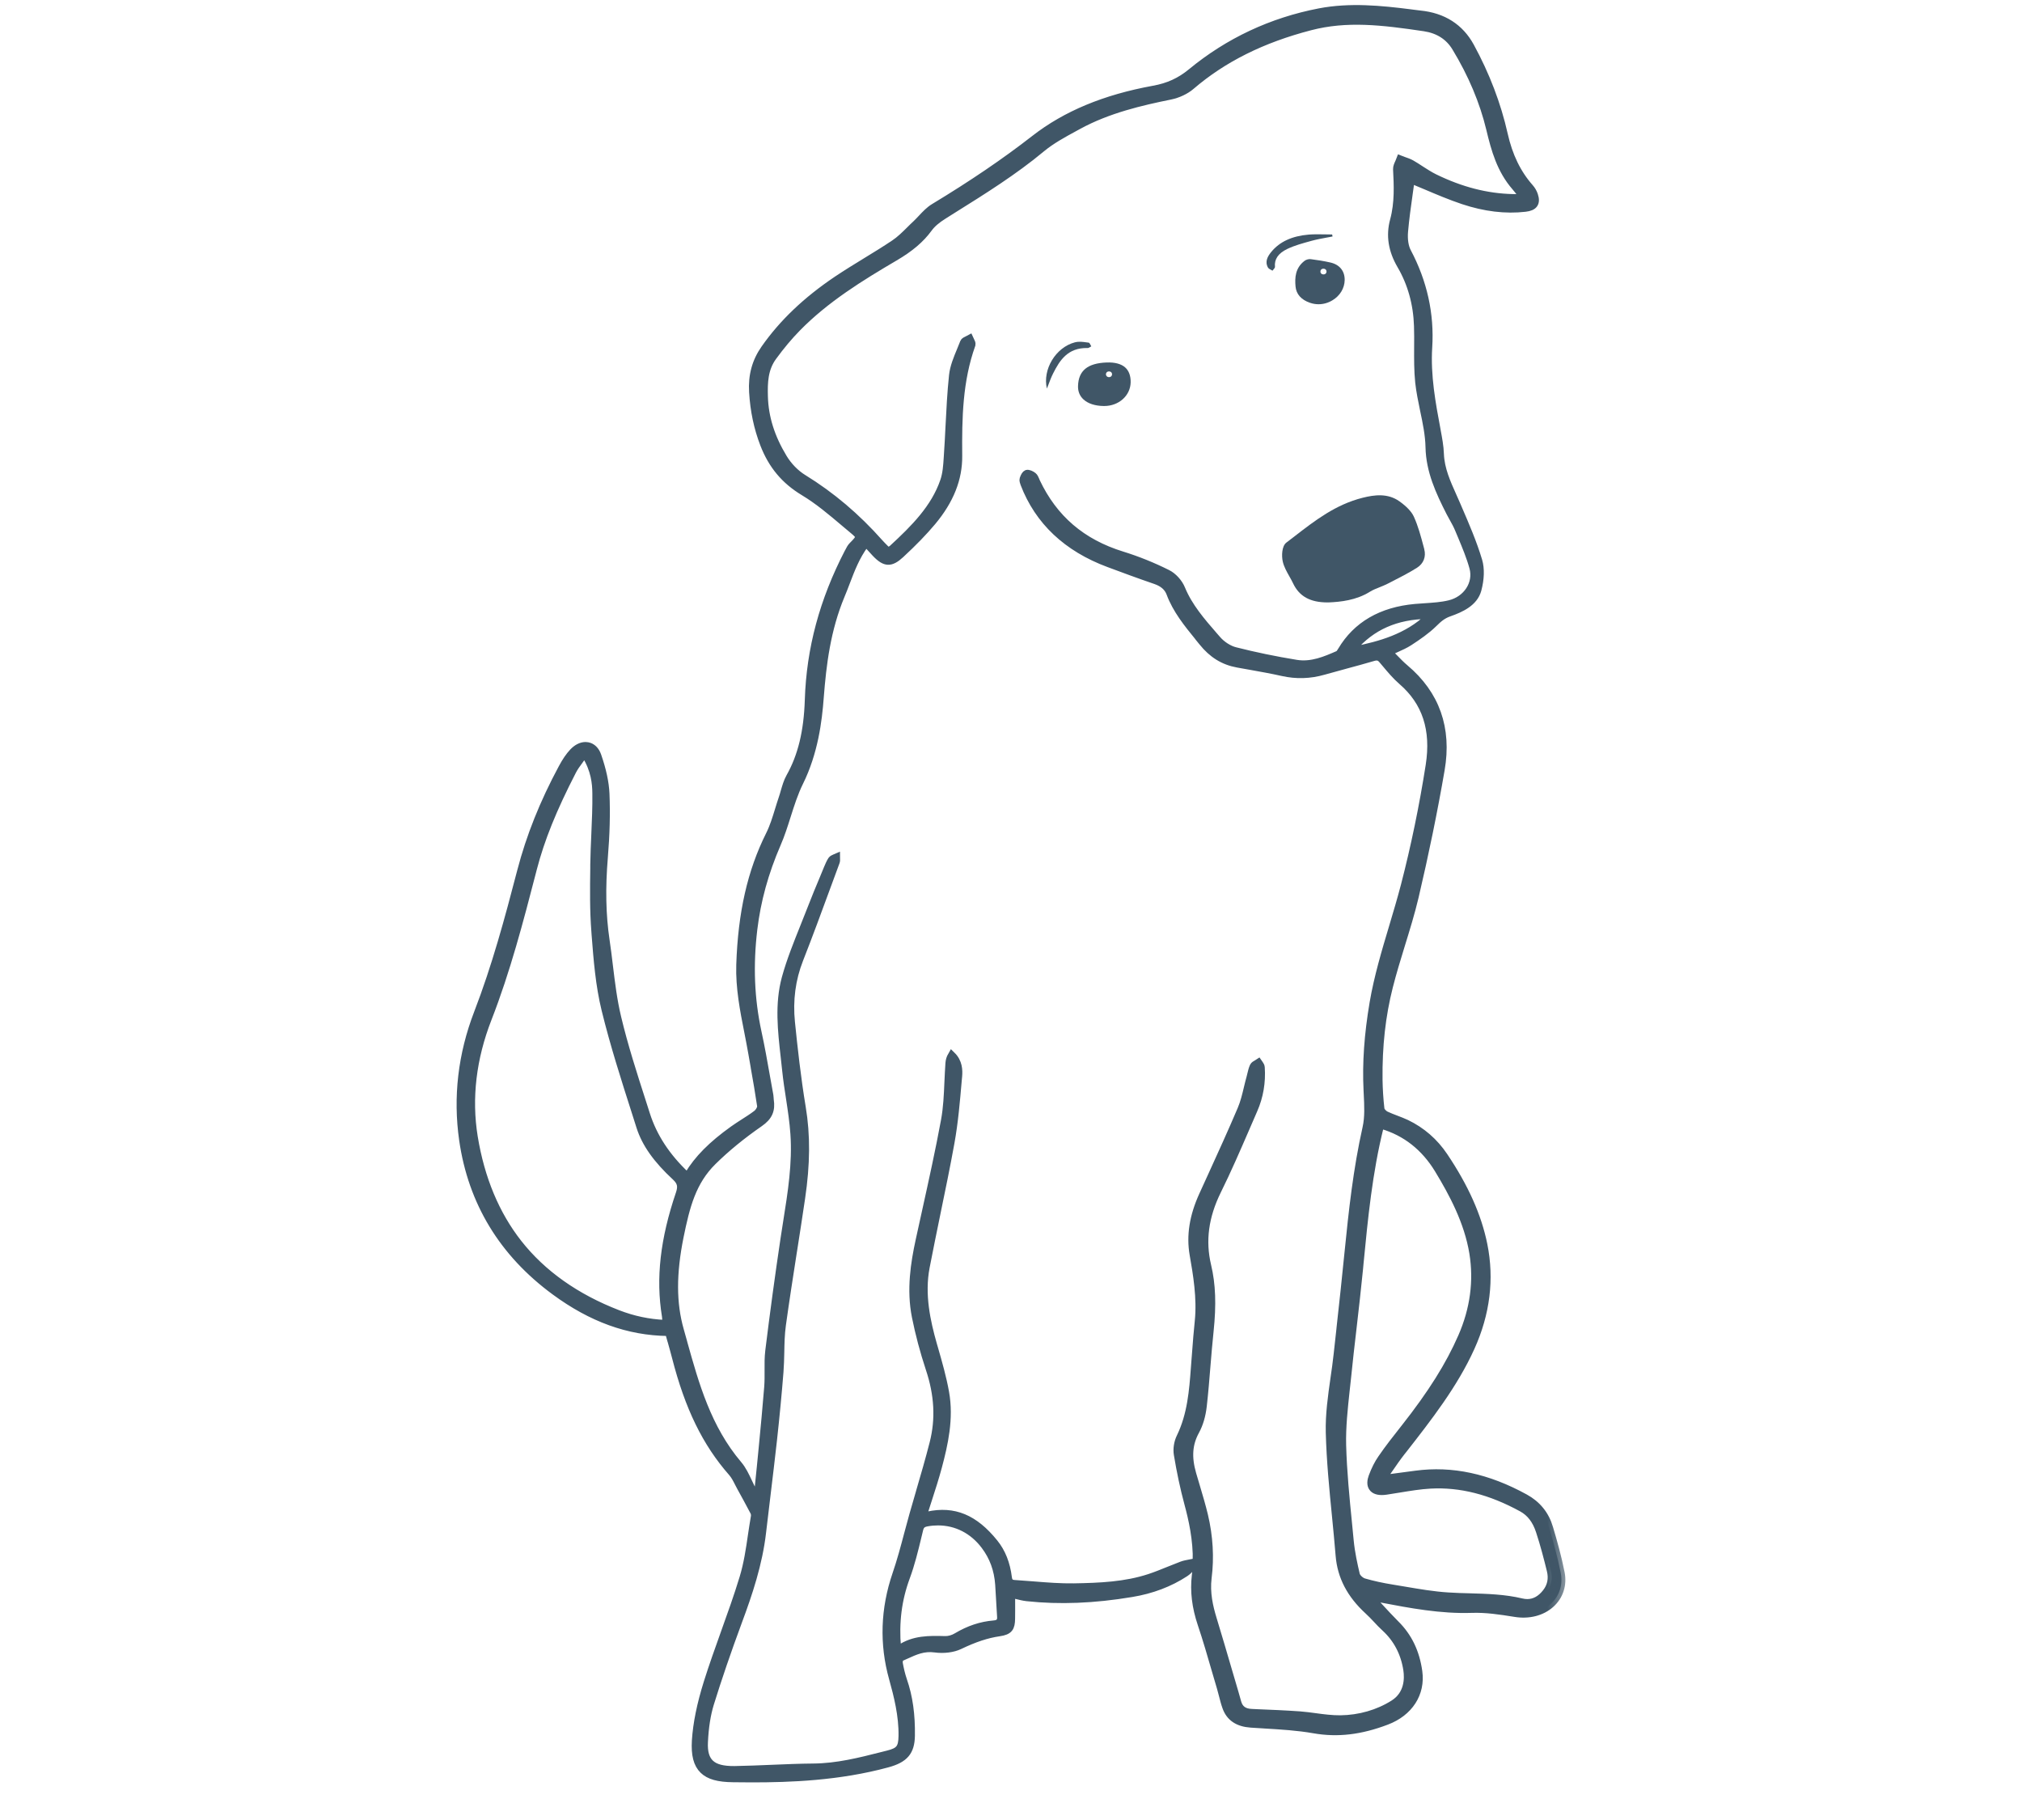
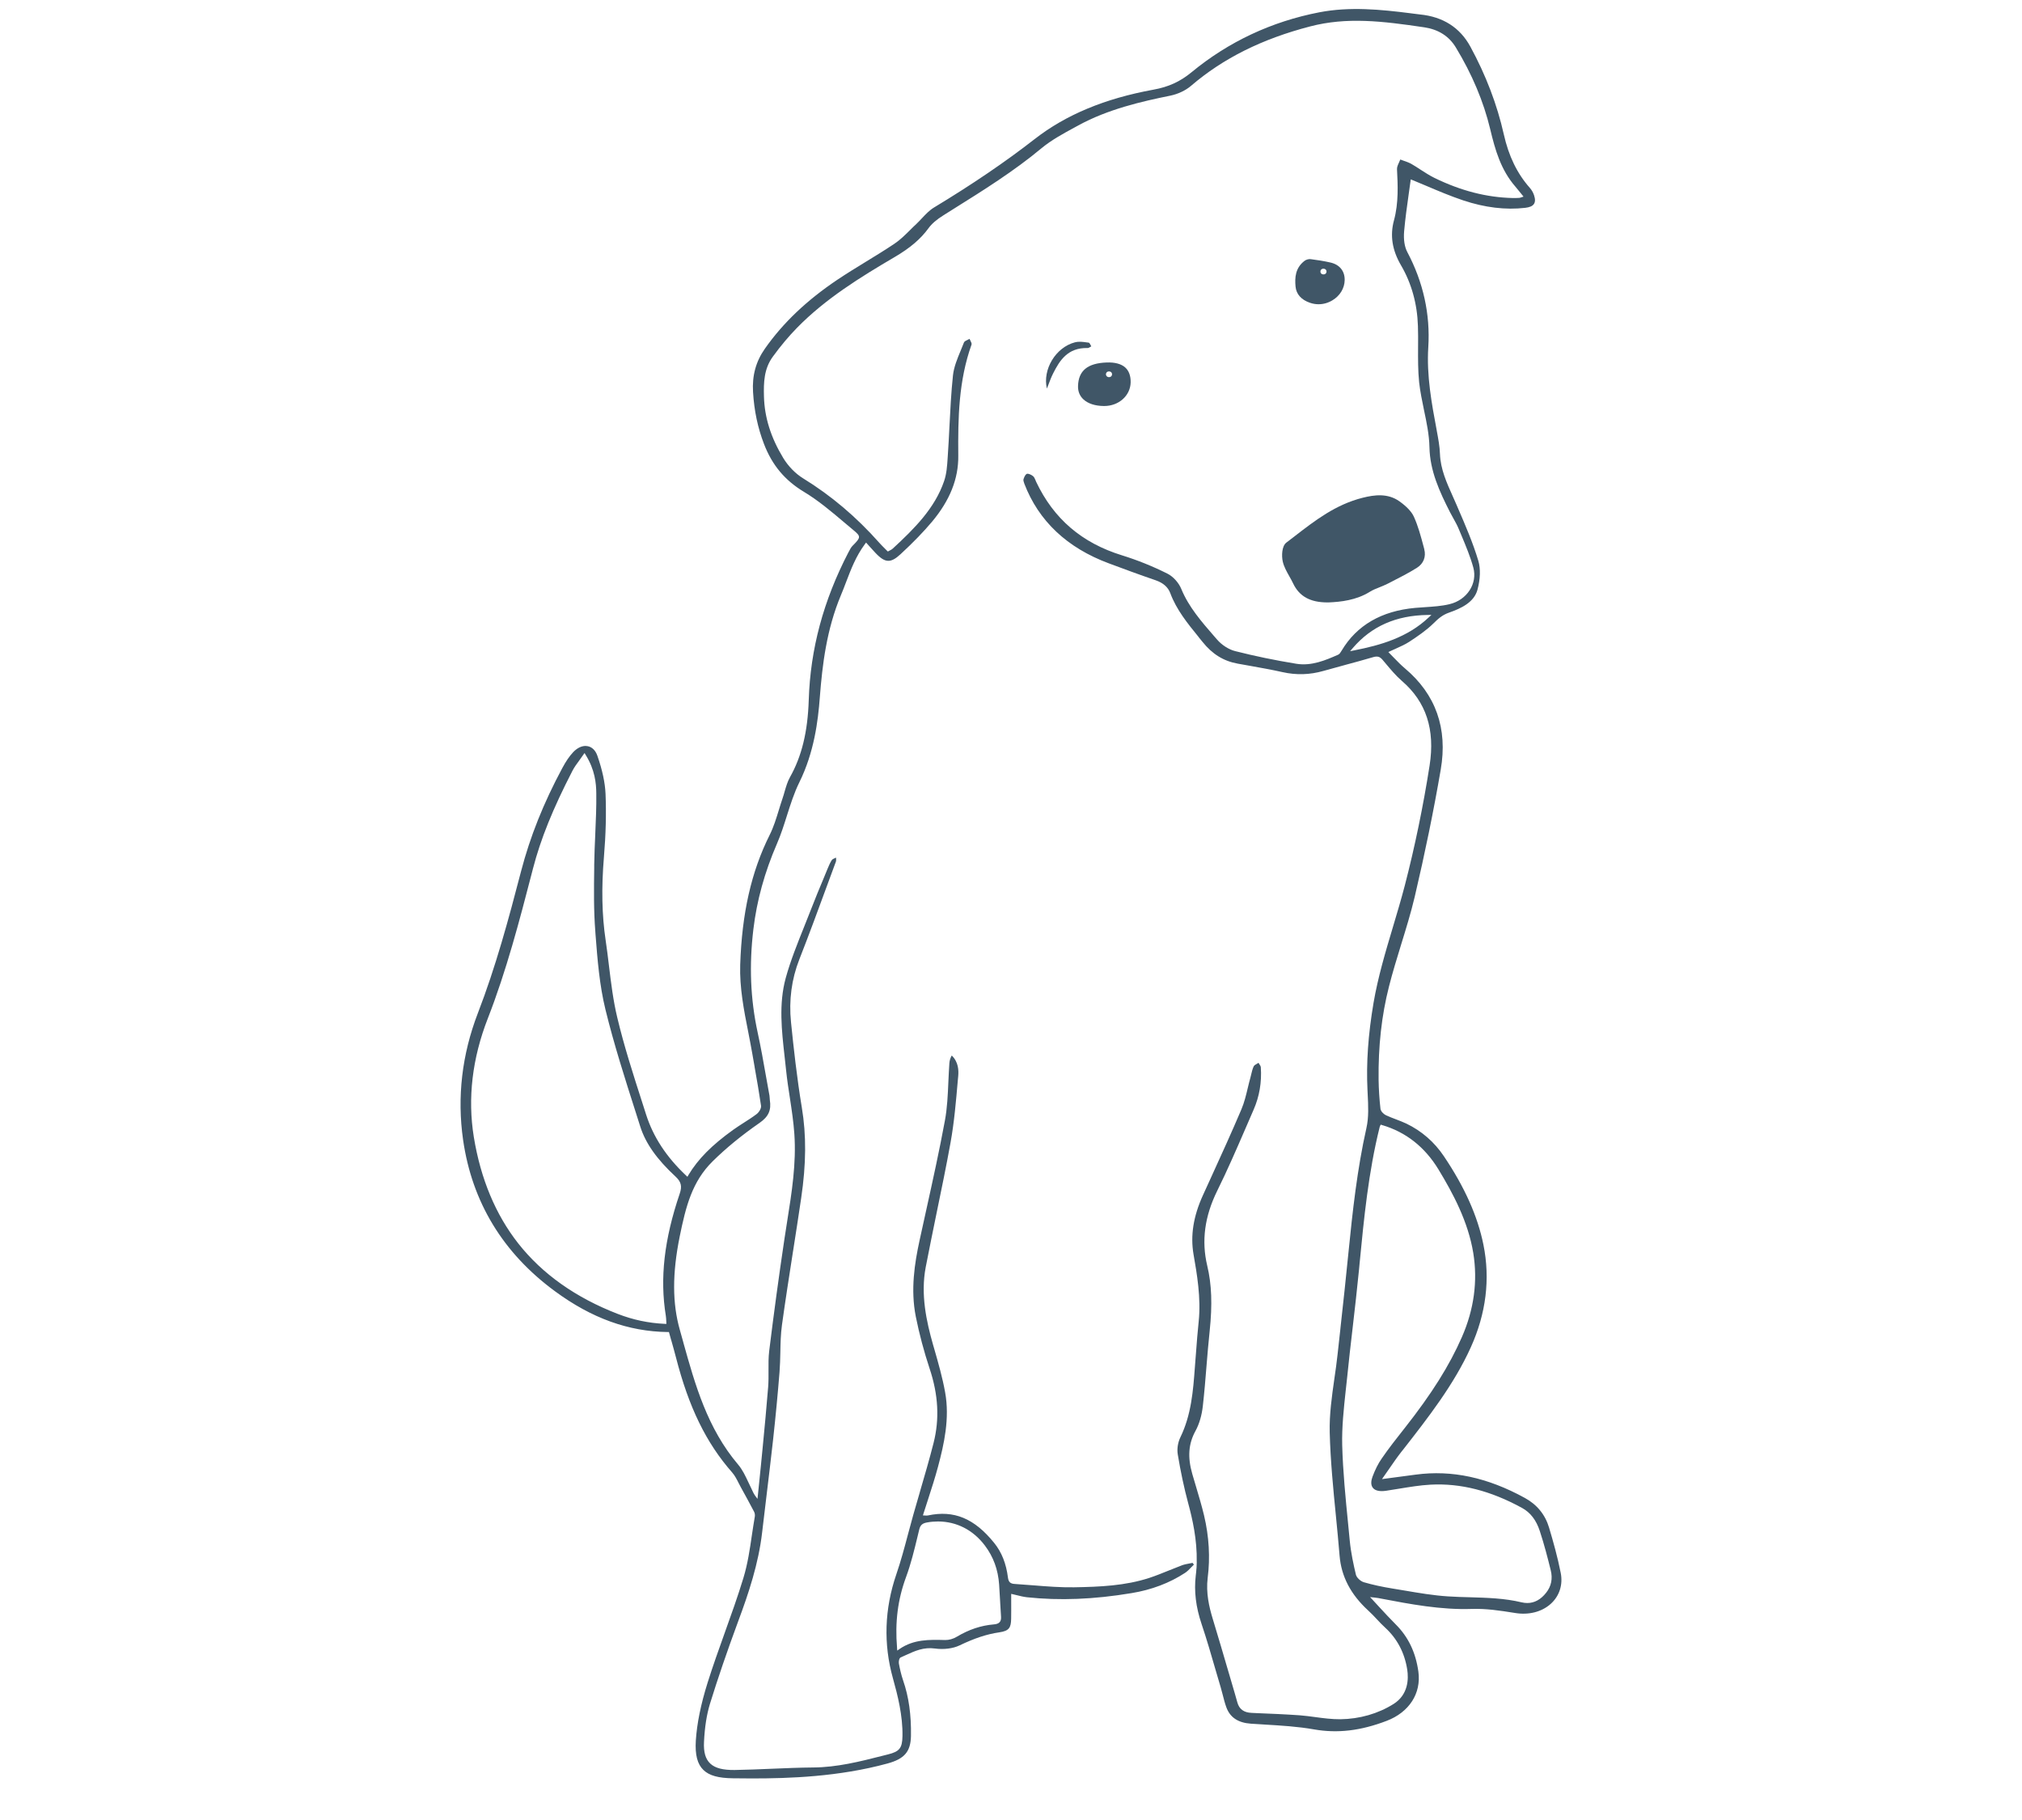
<svg xmlns="http://www.w3.org/2000/svg" width="40" height="36" viewBox="0 0 40 36" fill="none">
  <path d="M28.176 10.864L28.16 10.804C28.108 10.61 28.055 10.408 27.97 10.221C27.925 10.122 27.829 10.02 27.685 9.917C27.453 9.751 27.186 9.788 26.956 9.846C26.422 9.98 26.014 10.296 25.619 10.601C25.561 10.646 25.504 10.69 25.447 10.733C25.356 10.802 25.351 10.997 25.376 11.107C25.399 11.21 25.454 11.307 25.507 11.401C25.533 11.447 25.56 11.495 25.582 11.542C25.704 11.797 25.92 11.916 26.261 11.916C26.267 11.916 26.275 11.916 26.281 11.916H26.282C26.52 11.906 26.828 11.874 27.098 11.706C27.158 11.668 27.228 11.641 27.296 11.614C27.347 11.593 27.4 11.572 27.449 11.547L27.51 11.516C27.684 11.427 27.865 11.335 28.032 11.23C28.161 11.148 28.214 11.012 28.175 10.864H28.176Z" fill="#405667" />
  <path d="M21.892 7.17C21.514 7.184 21.334 7.332 21.326 7.637C21.323 7.741 21.359 7.831 21.432 7.899C21.522 7.983 21.662 8.029 21.836 8.031C21.839 8.031 21.841 8.031 21.844 8.031C22.131 8.031 22.36 7.828 22.367 7.566C22.37 7.435 22.333 7.334 22.258 7.267C22.178 7.197 22.055 7.164 21.893 7.17L21.892 7.17ZM21.939 7.347C21.989 7.347 22.008 7.391 21.995 7.424C21.988 7.444 21.969 7.46 21.939 7.46C21.9 7.46 21.88 7.433 21.878 7.406C21.877 7.377 21.897 7.347 21.939 7.347V7.347Z" fill="#405667" />
  <path d="M26.321 5.193C26.188 5.162 26.048 5.142 25.928 5.126C25.891 5.121 25.84 5.135 25.809 5.158C25.621 5.3 25.613 5.496 25.629 5.668C25.643 5.819 25.742 5.93 25.914 5.989C25.969 6.008 26.026 6.018 26.083 6.018C26.18 6.018 26.276 5.991 26.362 5.938C26.509 5.849 26.598 5.7 26.601 5.541C26.604 5.362 26.502 5.235 26.321 5.193ZM26.181 5.315C26.237 5.315 26.254 5.368 26.233 5.402C26.224 5.417 26.206 5.428 26.181 5.428C26.144 5.428 26.124 5.404 26.121 5.378C26.118 5.348 26.137 5.315 26.181 5.315Z" fill="#405667" />
-   <path d="M25.146 5.338L25.131 5.363L25.147 5.339C25.156 5.343 25.165 5.348 25.174 5.354C25.179 5.347 25.185 5.34 25.19 5.333C25.207 5.313 25.224 5.293 25.222 5.278C25.207 5.127 25.286 5.011 25.464 4.925C25.609 4.855 25.773 4.811 25.93 4.768L25.951 4.762C26.047 4.736 26.146 4.718 26.242 4.7L26.248 4.699C26.286 4.693 26.324 4.686 26.361 4.678L26.353 4.638C26.307 4.638 26.261 4.637 26.215 4.636C26.107 4.634 25.998 4.632 25.893 4.64C25.558 4.668 25.314 4.781 25.148 4.984C25.078 5.07 25.017 5.173 25.084 5.293C25.095 5.312 25.12 5.325 25.146 5.339L25.146 5.338Z" fill="#405667" />
  <path d="M20.738 7.615C20.767 7.537 20.796 7.46 20.833 7.387C20.963 7.128 21.123 6.875 21.514 6.884C21.53 6.886 21.55 6.873 21.569 6.862C21.576 6.858 21.582 6.854 21.588 6.851C21.584 6.843 21.579 6.835 21.575 6.826C21.564 6.805 21.55 6.779 21.539 6.778L21.517 6.775C21.466 6.768 21.411 6.76 21.358 6.76C21.326 6.76 21.294 6.763 21.265 6.771C20.883 6.871 20.621 7.309 20.71 7.686C20.72 7.662 20.728 7.639 20.738 7.615Z" fill="#405667" />
  <mask id="path-6-outside-1_425_1114" maskUnits="userSpaceOnUse" x="8.111" y="-0.822" width="23" height="37" fill="black">
    <rect fill="white" x="8.111" y="-0.822" width="23" height="37" />
-     <path d="M30.646 30.222C30.569 29.961 30.407 29.762 30.166 29.63C29.427 29.224 28.721 29.073 28.009 29.168L27.339 29.257L27.375 29.205C27.412 29.154 27.446 29.104 27.479 29.056C27.561 28.937 27.638 28.825 27.721 28.719L27.758 28.673C28.252 28.04 28.763 27.387 29.096 26.65C29.398 25.982 29.483 25.3 29.346 24.622C29.232 24.058 28.977 23.485 28.564 22.871C28.374 22.588 28.124 22.371 27.821 22.225C27.756 22.194 27.686 22.168 27.619 22.142C27.551 22.116 27.482 22.09 27.416 22.059C27.369 22.036 27.314 21.98 27.309 21.932C27.287 21.739 27.275 21.547 27.272 21.36C27.264 20.693 27.331 20.088 27.478 19.511C27.548 19.235 27.633 18.959 27.715 18.692C27.811 18.381 27.91 18.061 27.986 17.741C28.188 16.881 28.362 16.034 28.501 15.224C28.642 14.408 28.403 13.734 27.792 13.22C27.717 13.157 27.649 13.087 27.578 13.014C27.55 12.985 27.521 12.955 27.491 12.925L27.465 12.898L27.5 12.881C27.538 12.863 27.576 12.846 27.613 12.83C27.708 12.787 27.798 12.747 27.878 12.695C28.043 12.587 28.216 12.469 28.357 12.331C28.454 12.235 28.534 12.164 28.665 12.118C28.905 12.034 29.16 11.915 29.228 11.665C29.285 11.452 29.291 11.249 29.245 11.093C29.139 10.738 28.987 10.387 28.841 10.049L28.811 9.979C28.787 9.924 28.762 9.869 28.738 9.814C28.62 9.551 28.497 9.28 28.486 8.981C28.481 8.828 28.451 8.672 28.423 8.522L28.422 8.514C28.322 7.982 28.219 7.431 28.255 6.867C28.296 6.216 28.156 5.582 27.839 4.984C27.785 4.882 27.763 4.737 27.777 4.576C27.799 4.325 27.834 4.076 27.868 3.836C27.88 3.751 27.892 3.668 27.903 3.586L27.908 3.548L27.947 3.564C28.034 3.599 28.123 3.637 28.213 3.675C28.45 3.776 28.692 3.878 28.944 3.963C29.372 4.106 29.785 4.156 30.172 4.111C30.259 4.101 30.315 4.077 30.343 4.037C30.372 3.996 30.373 3.939 30.347 3.861C30.329 3.808 30.299 3.755 30.261 3.713C30.012 3.431 29.845 3.086 29.749 2.658C29.617 2.07 29.394 1.485 29.086 0.92C28.881 0.545 28.546 0.331 28.091 0.286C28.048 0.281 28.005 0.276 27.962 0.27C27.942 0.267 27.922 0.265 27.901 0.262C27.32 0.188 26.703 0.127 26.101 0.243C25.154 0.426 24.302 0.826 23.569 1.431C23.346 1.614 23.116 1.72 22.82 1.773C21.856 1.949 21.087 2.269 20.468 2.751C19.889 3.202 19.237 3.645 18.476 4.105C18.387 4.159 18.312 4.238 18.241 4.314C18.204 4.353 18.167 4.393 18.128 4.43C18.086 4.468 18.045 4.509 18.006 4.548C17.909 4.644 17.809 4.744 17.694 4.821C17.509 4.945 17.315 5.064 17.128 5.178C16.94 5.293 16.746 5.412 16.561 5.536C15.956 5.943 15.487 6.389 15.13 6.899C14.953 7.151 14.877 7.43 14.897 7.754C14.919 8.124 14.99 8.461 15.114 8.783C15.275 9.201 15.526 9.501 15.903 9.728C16.192 9.902 16.452 10.123 16.704 10.336C16.762 10.385 16.82 10.434 16.878 10.482C17.032 10.61 17.032 10.627 16.876 10.786L16.869 10.792C16.835 10.826 16.812 10.871 16.79 10.915L16.784 10.925C16.288 11.881 16.031 12.836 15.999 13.845C15.979 14.473 15.861 14.959 15.627 15.374C15.578 15.462 15.55 15.561 15.522 15.656C15.509 15.702 15.496 15.749 15.48 15.794C15.454 15.869 15.431 15.946 15.408 16.02C15.357 16.186 15.305 16.357 15.226 16.515C14.862 17.244 14.677 18.06 14.643 19.085C14.629 19.535 14.716 19.982 14.802 20.414C14.829 20.553 14.857 20.697 14.882 20.84C14.897 20.927 14.912 21.015 14.928 21.102L14.929 21.112C14.973 21.36 15.018 21.616 15.055 21.87C15.063 21.925 15.015 22.001 14.966 22.038C14.885 22.099 14.799 22.154 14.716 22.207C14.646 22.252 14.574 22.298 14.507 22.346C14.082 22.65 13.808 22.927 13.619 23.242L13.599 23.277L13.569 23.249C13.181 22.883 12.923 22.489 12.781 22.045C12.755 21.963 12.729 21.882 12.703 21.801C12.527 21.255 12.345 20.691 12.211 20.127C12.13 19.791 12.088 19.442 12.047 19.105C12.027 18.937 12.006 18.766 11.981 18.598C11.907 18.102 11.896 17.564 11.947 16.955C11.985 16.5 11.995 16.09 11.979 15.7C11.969 15.481 11.917 15.236 11.818 14.95C11.781 14.843 11.712 14.775 11.623 14.759C11.61 14.757 11.597 14.755 11.583 14.755C11.5 14.755 11.413 14.799 11.338 14.879C11.264 14.958 11.196 15.057 11.124 15.192C10.752 15.884 10.486 16.551 10.309 17.23C10.06 18.187 9.807 19.123 9.453 20.041C9.138 20.859 9.04 21.702 9.161 22.547C9.338 23.778 9.95 24.786 10.98 25.542C11.703 26.074 12.432 26.338 13.209 26.348H13.233L13.239 26.369C13.252 26.416 13.265 26.463 13.278 26.509L13.28 26.513C13.312 26.629 13.343 26.735 13.371 26.845C13.625 27.835 13.968 28.539 14.484 29.126C14.538 29.188 14.575 29.262 14.611 29.333C14.626 29.362 14.64 29.39 14.655 29.417C14.734 29.56 14.827 29.729 14.917 29.901C14.932 29.929 14.937 29.967 14.932 29.999C14.911 30.119 14.893 30.242 14.875 30.36C14.834 30.643 14.791 30.934 14.707 31.21C14.596 31.576 14.464 31.943 14.337 32.297C14.221 32.621 14.102 32.953 13.998 33.284C13.863 33.715 13.787 34.09 13.765 34.43C13.748 34.71 13.795 34.895 13.916 35.011C14.029 35.121 14.21 35.172 14.504 35.175C14.639 35.177 14.762 35.178 14.877 35.178C15.618 35.178 16.592 35.145 17.554 34.883C17.893 34.791 18.015 34.648 18.021 34.337C18.028 33.921 17.978 33.562 17.866 33.24C17.825 33.12 17.799 32.998 17.782 32.904C17.776 32.872 17.785 32.8 17.817 32.784C17.853 32.769 17.886 32.754 17.92 32.738C18.101 32.655 18.272 32.577 18.497 32.608C18.669 32.632 18.854 32.608 18.981 32.547C19.279 32.404 19.521 32.324 19.768 32.288C19.965 32.26 20 32.193 20.003 32.018C20.005 31.912 20.004 31.807 20.004 31.696V31.527L20.043 31.536C20.065 31.541 20.088 31.547 20.11 31.552C20.177 31.569 20.247 31.586 20.316 31.594C20.962 31.663 21.638 31.637 22.386 31.512C22.782 31.447 23.137 31.312 23.443 31.112C23.49 31.081 23.529 31.04 23.568 30.999C23.585 30.982 23.602 30.965 23.618 30.949L23.592 30.914C23.572 30.918 23.551 30.922 23.529 30.926C23.48 30.935 23.428 30.945 23.382 30.962C23.295 30.995 23.208 31.03 23.124 31.064C22.999 31.114 22.871 31.167 22.74 31.21C22.261 31.367 21.76 31.388 21.246 31.397C20.981 31.401 20.712 31.38 20.452 31.359C20.335 31.349 20.202 31.339 20.074 31.331C19.988 31.327 19.951 31.292 19.94 31.207C19.905 30.928 19.816 30.703 19.667 30.519C19.275 30.033 18.871 29.866 18.356 29.976C18.338 29.98 18.319 29.978 18.301 29.977L18.258 29.975L18.268 29.941C18.297 29.848 18.327 29.756 18.357 29.665C18.43 29.44 18.498 29.228 18.557 29.009C18.674 28.57 18.791 28.059 18.697 27.541C18.645 27.25 18.561 26.957 18.48 26.675L18.457 26.596C18.328 26.142 18.209 25.606 18.313 25.064C18.381 24.712 18.454 24.355 18.525 24.009L18.526 24.004C18.621 23.545 18.719 23.07 18.804 22.601C18.877 22.197 18.912 21.781 18.947 21.379L18.956 21.282C18.965 21.171 18.962 21.009 18.828 20.878C18.8 20.926 18.785 20.976 18.781 21.029C18.772 21.152 18.767 21.277 18.761 21.399C18.75 21.654 18.739 21.915 18.692 22.168C18.584 22.754 18.453 23.346 18.327 23.918C18.28 24.127 18.234 24.334 18.19 24.541C18.094 24.984 18.01 25.508 18.117 26.044C18.185 26.384 18.277 26.729 18.39 27.071C18.563 27.589 18.588 28.07 18.468 28.543C18.385 28.868 18.29 29.195 18.197 29.512L18.196 29.517C18.152 29.667 18.109 29.817 18.066 29.967C18.031 30.091 17.997 30.219 17.964 30.342C17.894 30.607 17.821 30.879 17.731 31.142C17.497 31.826 17.474 32.517 17.664 33.196C17.759 33.537 17.86 33.935 17.853 34.339C17.849 34.578 17.795 34.646 17.565 34.703L17.446 34.733C17.01 34.844 16.558 34.958 16.087 34.961C15.816 34.963 15.541 34.975 15.274 34.986C15.028 34.996 14.778 35.007 14.531 35.011C14.3 35.013 14.148 34.974 14.052 34.885C13.956 34.796 13.916 34.658 13.927 34.453C13.941 34.16 13.98 33.915 14.044 33.704C14.198 33.206 14.381 32.67 14.604 32.067C14.808 31.52 15.006 30.928 15.077 30.31C15.106 30.061 15.136 29.813 15.166 29.564C15.209 29.21 15.252 28.848 15.292 28.491C15.345 28.008 15.387 27.565 15.421 27.138C15.431 27.01 15.434 26.88 15.437 26.754C15.44 26.575 15.444 26.39 15.469 26.209C15.536 25.722 15.614 25.228 15.688 24.75L15.689 24.746C15.742 24.404 15.798 24.05 15.849 23.7C15.949 23.023 15.953 22.453 15.862 21.907C15.764 21.316 15.699 20.722 15.648 20.219C15.604 19.786 15.659 19.367 15.813 18.976C16.003 18.492 16.185 17.997 16.361 17.518L16.371 17.491C16.425 17.343 16.48 17.194 16.535 17.046C16.542 17.027 16.541 17.005 16.54 16.981C16.54 16.976 16.539 16.97 16.539 16.964C16.532 16.967 16.525 16.97 16.518 16.973C16.491 16.985 16.466 16.996 16.454 17.014C16.421 17.065 16.397 17.124 16.373 17.18L16.362 17.207C16.338 17.267 16.313 17.326 16.289 17.384C16.212 17.567 16.134 17.755 16.062 17.942C16.013 18.069 15.961 18.198 15.911 18.323C15.777 18.658 15.638 19.001 15.543 19.347C15.403 19.86 15.464 20.391 15.522 20.905C15.533 20.998 15.543 21.089 15.552 21.18C15.571 21.362 15.599 21.547 15.627 21.725C15.662 21.956 15.698 22.194 15.714 22.428C15.755 23.011 15.662 23.594 15.572 24.159C15.553 24.277 15.535 24.392 15.518 24.507C15.409 25.235 15.308 25.979 15.217 26.719C15.201 26.848 15.202 26.982 15.203 27.111C15.204 27.217 15.204 27.326 15.196 27.434C15.164 27.835 15.125 28.243 15.087 28.637C15.075 28.764 15.062 28.89 15.05 29.015C15.037 29.152 15.023 29.289 15.008 29.426L14.985 29.648L14.936 29.582C14.914 29.552 14.901 29.522 14.887 29.493C14.881 29.479 14.875 29.465 14.868 29.452C14.844 29.405 14.822 29.357 14.8 29.31C14.744 29.191 14.687 29.07 14.603 28.971C13.992 28.251 13.751 27.389 13.518 26.555L13.517 26.549C13.495 26.469 13.472 26.39 13.45 26.31C13.299 25.78 13.298 25.191 13.446 24.459C13.568 23.86 13.692 23.371 14.098 22.971C14.362 22.71 14.675 22.454 15.026 22.211C15.204 22.087 15.261 21.96 15.229 21.756C15.227 21.743 15.226 21.729 15.226 21.715C15.225 21.701 15.224 21.685 15.222 21.671C15.199 21.547 15.177 21.423 15.155 21.299C15.104 21.01 15.051 20.71 14.987 20.417C14.845 19.761 14.818 19.094 14.904 18.378C14.972 17.811 15.124 17.258 15.37 16.689C15.448 16.51 15.508 16.32 15.566 16.137C15.637 15.914 15.709 15.684 15.815 15.47C16.105 14.881 16.183 14.264 16.218 13.793C16.268 13.144 16.352 12.45 16.635 11.774C16.671 11.689 16.704 11.602 16.736 11.518C16.833 11.263 16.933 11.001 17.109 10.764L17.133 10.732L17.201 10.808C17.241 10.853 17.279 10.895 17.319 10.937C17.42 11.044 17.495 11.091 17.568 11.093C17.638 11.096 17.716 11.054 17.814 10.963C18.073 10.723 18.271 10.518 18.44 10.317C18.792 9.895 18.962 9.469 18.957 9.015C18.95 8.264 18.964 7.53 19.219 6.817C19.227 6.796 19.211 6.766 19.196 6.736C19.191 6.726 19.185 6.714 19.18 6.703C19.169 6.709 19.156 6.715 19.144 6.721C19.111 6.736 19.078 6.752 19.07 6.773C19.05 6.825 19.028 6.877 19.007 6.929C18.939 7.092 18.87 7.258 18.852 7.425C18.816 7.763 18.799 8.108 18.782 8.442C18.773 8.628 18.763 8.82 18.75 9.008L18.747 9.055C18.737 9.21 18.727 9.371 18.676 9.518C18.492 10.054 18.09 10.456 17.659 10.853C17.644 10.867 17.625 10.877 17.605 10.887L17.564 10.909L17.546 10.892C17.534 10.879 17.521 10.867 17.509 10.855L17.505 10.851C17.467 10.813 17.432 10.778 17.398 10.74C16.939 10.223 16.445 9.805 15.888 9.462C15.736 9.369 15.592 9.221 15.493 9.057C15.248 8.652 15.124 8.255 15.113 7.844C15.105 7.565 15.113 7.294 15.289 7.054C15.444 6.841 15.605 6.649 15.767 6.484C16.332 5.906 17.03 5.477 17.696 5.086C18.005 4.905 18.212 4.728 18.369 4.513C18.432 4.426 18.529 4.342 18.666 4.257L18.855 4.138C19.447 3.768 20.06 3.385 20.601 2.934C20.796 2.772 21.031 2.644 21.258 2.521L21.333 2.48C21.919 2.16 22.579 2.008 23.152 1.892C23.303 1.861 23.455 1.789 23.56 1.699C24.195 1.154 24.967 0.769 25.92 0.522C26.642 0.334 27.341 0.416 28.18 0.541C28.456 0.583 28.665 0.716 28.799 0.937C29.121 1.467 29.349 2.01 29.479 2.551C29.577 2.963 29.689 3.36 29.98 3.694C30.012 3.731 30.041 3.768 30.076 3.811L30.139 3.889L30.09 3.905C30.074 3.91 30.064 3.914 30.054 3.914C30.003 3.917 29.964 3.918 29.926 3.917C29.409 3.905 28.902 3.775 28.377 3.519C28.282 3.472 28.192 3.414 28.105 3.358C28.043 3.317 27.981 3.277 27.918 3.241C27.871 3.215 27.817 3.196 27.764 3.178C27.742 3.17 27.721 3.163 27.701 3.155C27.694 3.174 27.686 3.193 27.677 3.211C27.656 3.256 27.634 3.303 27.636 3.346C27.652 3.658 27.67 4.012 27.576 4.359C27.495 4.657 27.54 4.948 27.715 5.247C27.923 5.603 28.036 6.007 28.05 6.448C28.055 6.587 28.054 6.729 28.053 6.866C28.052 7.095 28.05 7.331 28.074 7.561C28.094 7.745 28.133 7.931 28.17 8.111C28.221 8.352 28.273 8.6 28.278 8.847C28.288 9.315 28.477 9.723 28.686 10.134C28.707 10.175 28.729 10.215 28.752 10.255C28.791 10.325 28.831 10.397 28.861 10.472C28.88 10.516 28.898 10.561 28.917 10.605C29.001 10.807 29.088 11.015 29.146 11.227C29.232 11.544 29.02 11.869 28.674 11.951C28.517 11.989 28.351 11.999 28.19 12.01C28.125 12.014 28.061 12.018 27.997 12.024C27.329 12.084 26.838 12.369 26.54 12.871L26.536 12.877C26.52 12.904 26.5 12.938 26.47 12.951C26.225 13.058 25.947 13.179 25.642 13.129C25.225 13.061 24.819 12.977 24.434 12.879C24.309 12.848 24.169 12.758 24.077 12.651L24.015 12.58C23.769 12.297 23.515 12.005 23.37 11.652C23.319 11.526 23.207 11.402 23.091 11.345C22.801 11.2 22.5 11.079 22.197 10.985C21.4 10.739 20.844 10.262 20.497 9.529C20.493 9.519 20.489 9.509 20.485 9.499C20.471 9.467 20.459 9.437 20.436 9.418C20.402 9.39 20.344 9.364 20.315 9.372C20.292 9.379 20.267 9.418 20.248 9.476C20.24 9.501 20.252 9.535 20.264 9.568C20.547 10.306 21.109 10.836 21.935 11.143C22.208 11.245 22.532 11.365 22.862 11.478C23.012 11.53 23.107 11.614 23.152 11.735C23.272 12.059 23.494 12.333 23.71 12.598L23.715 12.606C23.74 12.636 23.765 12.667 23.79 12.698C23.983 12.939 24.204 13.076 24.485 13.127C24.567 13.142 24.65 13.157 24.732 13.171C24.942 13.209 25.16 13.247 25.372 13.295C25.646 13.356 25.91 13.348 26.181 13.271C26.32 13.232 26.459 13.194 26.599 13.156L26.609 13.153C26.791 13.104 26.98 13.053 27.166 12.998C27.249 12.974 27.297 12.988 27.35 13.051C27.37 13.074 27.39 13.098 27.41 13.122C27.51 13.241 27.613 13.365 27.733 13.469C28.213 13.883 28.392 14.43 28.281 15.141C28.155 15.945 27.99 16.745 27.79 17.517C27.718 17.792 27.635 18.07 27.555 18.338C27.409 18.825 27.259 19.328 27.172 19.836C27.065 20.466 27.026 21.029 27.052 21.558L27.056 21.643C27.067 21.866 27.08 22.096 27.031 22.313C26.848 23.128 26.758 23.951 26.674 24.792C26.626 25.28 26.572 25.775 26.519 26.254L26.514 26.305C26.496 26.465 26.479 26.625 26.461 26.785C26.444 26.947 26.42 27.112 26.397 27.271C26.347 27.62 26.296 27.981 26.305 28.334C26.319 28.887 26.374 29.448 26.428 29.991C26.453 30.247 26.479 30.511 26.5 30.771C26.534 31.183 26.719 31.537 27.065 31.855C27.125 31.909 27.181 31.969 27.235 32.026C27.289 32.084 27.344 32.143 27.404 32.197C27.642 32.416 27.788 32.696 27.839 33.029C27.865 33.202 27.864 33.519 27.568 33.705C27.262 33.897 26.898 34.002 26.516 34.007C26.348 34.008 26.177 33.986 26.024 33.965C25.92 33.951 25.815 33.937 25.711 33.929C25.428 33.909 25.14 33.897 24.862 33.886L24.759 33.881C24.607 33.875 24.515 33.808 24.478 33.675C24.462 33.615 24.444 33.555 24.427 33.495C24.39 33.37 24.353 33.245 24.317 33.12L24.303 33.073C24.202 32.728 24.098 32.372 23.99 32.018C23.92 31.787 23.854 31.51 23.891 31.209C23.942 30.809 23.918 30.393 23.819 29.975C23.773 29.784 23.716 29.593 23.661 29.408C23.636 29.325 23.611 29.241 23.587 29.158C23.49 28.822 23.51 28.558 23.65 28.303C23.724 28.168 23.774 27.998 23.795 27.811C23.825 27.546 23.847 27.276 23.868 27.014C23.887 26.789 23.905 26.557 23.93 26.329C23.985 25.803 23.97 25.405 23.882 25.036C23.765 24.545 23.83 24.06 24.08 23.553C24.281 23.147 24.463 22.726 24.64 22.318C24.694 22.194 24.746 22.072 24.799 21.951C24.914 21.689 24.962 21.407 24.942 21.113C24.941 21.091 24.927 21.069 24.911 21.046C24.906 21.038 24.901 21.03 24.896 21.023C24.887 21.029 24.877 21.034 24.868 21.04C24.838 21.056 24.811 21.072 24.801 21.093C24.778 21.142 24.765 21.195 24.753 21.247C24.747 21.269 24.742 21.29 24.737 21.312C24.718 21.378 24.702 21.446 24.686 21.512C24.651 21.658 24.616 21.808 24.556 21.948C24.365 22.397 24.159 22.849 23.959 23.287C23.904 23.406 23.85 23.525 23.796 23.644C23.607 24.059 23.547 24.441 23.611 24.812C23.678 25.195 23.761 25.673 23.713 26.138C23.691 26.345 23.675 26.553 23.66 26.755L23.648 26.908C23.645 26.952 23.641 26.995 23.638 27.039L23.637 27.051C23.603 27.51 23.567 27.983 23.353 28.425C23.301 28.53 23.281 28.659 23.299 28.768C23.355 29.107 23.424 29.432 23.505 29.733C23.589 30.043 23.683 30.453 23.674 30.896L23.675 30.895L23.67 31.022L23.669 31.02C23.666 31.07 23.661 31.118 23.655 31.166C23.619 31.471 23.656 31.785 23.77 32.123C23.872 32.426 23.962 32.737 24.049 33.038C24.082 33.152 24.115 33.265 24.149 33.378C24.164 33.429 24.177 33.48 24.19 33.53C24.21 33.608 24.23 33.688 24.258 33.765C24.33 33.969 24.49 34.077 24.746 34.095C24.832 34.101 24.918 34.106 25.004 34.111L25.015 34.112C25.339 34.131 25.674 34.151 25.996 34.208C26.459 34.289 26.915 34.236 27.431 34.039C27.877 33.869 28.118 33.496 28.059 33.066C28.006 32.684 27.859 32.377 27.608 32.128C27.498 32.018 27.393 31.904 27.281 31.783C27.239 31.738 27.197 31.692 27.154 31.645L27.103 31.591L27.191 31.6C27.222 31.603 27.244 31.606 27.266 31.61L27.318 31.62C27.901 31.731 28.503 31.846 29.119 31.825C29.394 31.816 29.668 31.856 29.971 31.905C30.242 31.95 30.5 31.884 30.677 31.725C30.849 31.57 30.921 31.347 30.875 31.113C30.813 30.799 30.725 30.487 30.646 30.223V30.222ZM17.746 32.597C17.703 32.087 17.759 31.641 17.924 31.194C18.02 30.934 18.086 30.662 18.15 30.398C18.162 30.349 18.173 30.302 18.185 30.253C18.206 30.167 18.247 30.13 18.342 30.114C18.413 30.101 18.486 30.095 18.556 30.095C18.923 30.095 19.253 30.264 19.484 30.572C19.652 30.795 19.744 31.047 19.765 31.341C19.773 31.459 19.78 31.578 19.786 31.694V31.699C19.791 31.793 19.797 31.887 19.803 31.981C19.809 32.077 19.765 32.123 19.66 32.131C19.408 32.152 19.169 32.231 18.928 32.375C18.858 32.418 18.77 32.442 18.699 32.44H18.691C18.387 32.432 18.075 32.424 17.796 32.617L17.75 32.649L17.745 32.597H17.746ZM13.447 23.609C13.138 24.518 13.051 25.287 13.172 26.029C13.177 26.061 13.178 26.093 13.18 26.125L13.183 26.187L13.149 26.186C12.828 26.171 12.525 26.107 12.222 25.99C11.391 25.669 10.728 25.2 10.252 24.595C9.803 24.024 9.508 23.316 9.373 22.489C9.249 21.723 9.342 20.934 9.65 20.145C10.019 19.199 10.277 18.209 10.525 17.253L10.543 17.183C10.695 16.596 10.936 16 11.322 15.251C11.359 15.178 11.408 15.111 11.465 15.034C11.487 15.003 11.511 14.97 11.535 14.935L11.564 14.895L11.589 14.937C11.769 15.229 11.794 15.492 11.796 15.69C11.8 15.958 11.787 16.231 11.776 16.494V16.496C11.767 16.695 11.758 16.901 11.755 17.103L11.755 17.172C11.749 17.585 11.744 18.012 11.777 18.428L11.781 18.486C11.819 18.978 11.859 19.488 11.978 19.972C12.146 20.658 12.366 21.345 12.579 22.01L12.667 22.287C12.773 22.618 12.995 22.932 13.366 23.275C13.475 23.377 13.496 23.464 13.447 23.609L13.447 23.609ZM26.793 12.864L26.708 12.881L26.761 12.819C27.132 12.387 27.616 12.173 28.242 12.164L28.317 12.163L28.265 12.211C27.84 12.613 27.306 12.763 26.792 12.864H26.793ZM30.587 31.504C30.48 31.64 30.355 31.708 30.213 31.708C30.176 31.708 30.138 31.703 30.099 31.694C29.762 31.613 29.414 31.604 29.077 31.594C28.935 31.59 28.79 31.587 28.648 31.577C28.358 31.559 28.067 31.509 27.785 31.461C27.704 31.448 27.627 31.435 27.55 31.422C27.339 31.388 27.152 31.347 26.98 31.297C26.912 31.276 26.837 31.205 26.823 31.147C26.779 30.961 26.724 30.717 26.701 30.471C26.69 30.361 26.68 30.251 26.669 30.142C26.618 29.63 26.566 29.105 26.552 28.588C26.543 28.229 26.583 27.863 26.621 27.509L26.622 27.501C26.631 27.422 26.64 27.342 26.648 27.263C26.681 26.931 26.72 26.594 26.758 26.269C26.802 25.884 26.848 25.49 26.886 25.1L26.896 24.991C26.982 24.102 27.071 23.183 27.293 22.294C27.295 22.287 27.298 22.279 27.302 22.27L27.313 22.246L27.341 22.254C27.811 22.392 28.186 22.687 28.456 23.131C28.74 23.599 29.043 24.161 29.145 24.785C29.235 25.34 29.16 25.899 28.921 26.445C28.674 27.01 28.325 27.566 27.788 28.248L27.776 28.263C27.626 28.453 27.471 28.649 27.333 28.851C27.263 28.951 27.204 29.069 27.151 29.211C27.126 29.28 27.107 29.376 27.166 29.438C27.212 29.488 27.3 29.505 27.418 29.488C27.506 29.475 27.595 29.46 27.681 29.446C27.884 29.413 28.092 29.378 28.298 29.367C28.894 29.335 29.487 29.486 30.111 29.828C30.275 29.918 30.39 30.067 30.461 30.284C30.549 30.551 30.619 30.824 30.677 31.059C30.719 31.226 30.688 31.376 30.587 31.504L30.587 31.504Z" />
  </mask>
  <path d="M30.646 30.222C30.569 29.961 30.407 29.762 30.166 29.63C29.427 29.224 28.721 29.073 28.009 29.168L27.339 29.257L27.375 29.205C27.412 29.154 27.446 29.104 27.479 29.056C27.561 28.937 27.638 28.825 27.721 28.719L27.758 28.673C28.252 28.04 28.763 27.387 29.096 26.65C29.398 25.982 29.483 25.3 29.346 24.622C29.232 24.058 28.977 23.485 28.564 22.871C28.374 22.588 28.124 22.371 27.821 22.225C27.756 22.194 27.686 22.168 27.619 22.142C27.551 22.116 27.482 22.09 27.416 22.059C27.369 22.036 27.314 21.98 27.309 21.932C27.287 21.739 27.275 21.547 27.272 21.36C27.264 20.693 27.331 20.088 27.478 19.511C27.548 19.235 27.633 18.959 27.715 18.692C27.811 18.381 27.91 18.061 27.986 17.741C28.188 16.881 28.362 16.034 28.501 15.224C28.642 14.408 28.403 13.734 27.792 13.22C27.717 13.157 27.649 13.087 27.578 13.014C27.55 12.985 27.521 12.955 27.491 12.925L27.465 12.898L27.5 12.881C27.538 12.863 27.576 12.846 27.613 12.83C27.708 12.787 27.798 12.747 27.878 12.695C28.043 12.587 28.216 12.469 28.357 12.331C28.454 12.235 28.534 12.164 28.665 12.118C28.905 12.034 29.16 11.915 29.228 11.665C29.285 11.452 29.291 11.249 29.245 11.093C29.139 10.738 28.987 10.387 28.841 10.049L28.811 9.979C28.787 9.924 28.762 9.869 28.738 9.814C28.62 9.551 28.497 9.28 28.486 8.981C28.481 8.828 28.451 8.672 28.423 8.522L28.422 8.514C28.322 7.982 28.219 7.431 28.255 6.867C28.296 6.216 28.156 5.582 27.839 4.984C27.785 4.882 27.763 4.737 27.777 4.576C27.799 4.325 27.834 4.076 27.868 3.836C27.88 3.751 27.892 3.668 27.903 3.586L27.908 3.548L27.947 3.564C28.034 3.599 28.123 3.637 28.213 3.675C28.45 3.776 28.692 3.878 28.944 3.963C29.372 4.106 29.785 4.156 30.172 4.111C30.259 4.101 30.315 4.077 30.343 4.037C30.372 3.996 30.373 3.939 30.347 3.861C30.329 3.808 30.299 3.755 30.261 3.713C30.012 3.431 29.845 3.086 29.749 2.658C29.617 2.07 29.394 1.485 29.086 0.92C28.881 0.545 28.546 0.331 28.091 0.286C28.048 0.281 28.005 0.276 27.962 0.27C27.942 0.267 27.922 0.265 27.901 0.262C27.32 0.188 26.703 0.127 26.101 0.243C25.154 0.426 24.302 0.826 23.569 1.431C23.346 1.614 23.116 1.72 22.82 1.773C21.856 1.949 21.087 2.269 20.468 2.751C19.889 3.202 19.237 3.645 18.476 4.105C18.387 4.159 18.312 4.238 18.241 4.314C18.204 4.353 18.167 4.393 18.128 4.43C18.086 4.468 18.045 4.509 18.006 4.548C17.909 4.644 17.809 4.744 17.694 4.821C17.509 4.945 17.315 5.064 17.128 5.178C16.94 5.293 16.746 5.412 16.561 5.536C15.956 5.943 15.487 6.389 15.13 6.899C14.953 7.151 14.877 7.43 14.897 7.754C14.919 8.124 14.99 8.461 15.114 8.783C15.275 9.201 15.526 9.501 15.903 9.728C16.192 9.902 16.452 10.123 16.704 10.336C16.762 10.385 16.82 10.434 16.878 10.482C17.032 10.61 17.032 10.627 16.876 10.786L16.869 10.792C16.835 10.826 16.812 10.871 16.79 10.915L16.784 10.925C16.288 11.881 16.031 12.836 15.999 13.845C15.979 14.473 15.861 14.959 15.627 15.374C15.578 15.462 15.55 15.561 15.522 15.656C15.509 15.702 15.496 15.749 15.48 15.794C15.454 15.869 15.431 15.946 15.408 16.02C15.357 16.186 15.305 16.357 15.226 16.515C14.862 17.244 14.677 18.06 14.643 19.085C14.629 19.535 14.716 19.982 14.802 20.414C14.829 20.553 14.857 20.697 14.882 20.84C14.897 20.927 14.912 21.015 14.928 21.102L14.929 21.112C14.973 21.36 15.018 21.616 15.055 21.87C15.063 21.925 15.015 22.001 14.966 22.038C14.885 22.099 14.799 22.154 14.716 22.207C14.646 22.252 14.574 22.298 14.507 22.346C14.082 22.65 13.808 22.927 13.619 23.242L13.599 23.277L13.569 23.249C13.181 22.883 12.923 22.489 12.781 22.045C12.755 21.963 12.729 21.882 12.703 21.801C12.527 21.255 12.345 20.691 12.211 20.127C12.13 19.791 12.088 19.442 12.047 19.105C12.027 18.937 12.006 18.766 11.981 18.598C11.907 18.102 11.896 17.564 11.947 16.955C11.985 16.5 11.995 16.09 11.979 15.7C11.969 15.481 11.917 15.236 11.818 14.95C11.781 14.843 11.712 14.775 11.623 14.759C11.61 14.757 11.597 14.755 11.583 14.755C11.5 14.755 11.413 14.799 11.338 14.879C11.264 14.958 11.196 15.057 11.124 15.192C10.752 15.884 10.486 16.551 10.309 17.23C10.06 18.187 9.807 19.123 9.453 20.041C9.138 20.859 9.04 21.702 9.161 22.547C9.338 23.778 9.95 24.786 10.98 25.542C11.703 26.074 12.432 26.338 13.209 26.348H13.233L13.239 26.369C13.252 26.416 13.265 26.463 13.278 26.509L13.28 26.513C13.312 26.629 13.343 26.735 13.371 26.845C13.625 27.835 13.968 28.539 14.484 29.126C14.538 29.188 14.575 29.262 14.611 29.333C14.626 29.362 14.64 29.39 14.655 29.417C14.734 29.56 14.827 29.729 14.917 29.901C14.932 29.929 14.937 29.967 14.932 29.999C14.911 30.119 14.893 30.242 14.875 30.36C14.834 30.643 14.791 30.934 14.707 31.21C14.596 31.576 14.464 31.943 14.337 32.297C14.221 32.621 14.102 32.953 13.998 33.284C13.863 33.715 13.787 34.09 13.765 34.43C13.748 34.71 13.795 34.895 13.916 35.011C14.029 35.121 14.21 35.172 14.504 35.175C14.639 35.177 14.762 35.178 14.877 35.178C15.618 35.178 16.592 35.145 17.554 34.883C17.893 34.791 18.015 34.648 18.021 34.337C18.028 33.921 17.978 33.562 17.866 33.24C17.825 33.12 17.799 32.998 17.782 32.904C17.776 32.872 17.785 32.8 17.817 32.784C17.853 32.769 17.886 32.754 17.92 32.738C18.101 32.655 18.272 32.577 18.497 32.608C18.669 32.632 18.854 32.608 18.981 32.547C19.279 32.404 19.521 32.324 19.768 32.288C19.965 32.26 20 32.193 20.003 32.018C20.005 31.912 20.004 31.807 20.004 31.696V31.527L20.043 31.536C20.065 31.541 20.088 31.547 20.11 31.552C20.177 31.569 20.247 31.586 20.316 31.594C20.962 31.663 21.638 31.637 22.386 31.512C22.782 31.447 23.137 31.312 23.443 31.112C23.49 31.081 23.529 31.04 23.568 30.999C23.585 30.982 23.602 30.965 23.618 30.949L23.592 30.914C23.572 30.918 23.551 30.922 23.529 30.926C23.48 30.935 23.428 30.945 23.382 30.962C23.295 30.995 23.208 31.03 23.124 31.064C22.999 31.114 22.871 31.167 22.74 31.21C22.261 31.367 21.76 31.388 21.246 31.397C20.981 31.401 20.712 31.38 20.452 31.359C20.335 31.349 20.202 31.339 20.074 31.331C19.988 31.327 19.951 31.292 19.94 31.207C19.905 30.928 19.816 30.703 19.667 30.519C19.275 30.033 18.871 29.866 18.356 29.976C18.338 29.98 18.319 29.978 18.301 29.977L18.258 29.975L18.268 29.941C18.297 29.848 18.327 29.756 18.357 29.665C18.43 29.44 18.498 29.228 18.557 29.009C18.674 28.57 18.791 28.059 18.697 27.541C18.645 27.25 18.561 26.957 18.48 26.675L18.457 26.596C18.328 26.142 18.209 25.606 18.313 25.064C18.381 24.712 18.454 24.355 18.525 24.009L18.526 24.004C18.621 23.545 18.719 23.07 18.804 22.601C18.877 22.197 18.912 21.781 18.947 21.379L18.956 21.282C18.965 21.171 18.962 21.009 18.828 20.878C18.8 20.926 18.785 20.976 18.781 21.029C18.772 21.152 18.767 21.277 18.761 21.399C18.75 21.654 18.739 21.915 18.692 22.168C18.584 22.754 18.453 23.346 18.327 23.918C18.28 24.127 18.234 24.334 18.19 24.541C18.094 24.984 18.01 25.508 18.117 26.044C18.185 26.384 18.277 26.729 18.39 27.071C18.563 27.589 18.588 28.07 18.468 28.543C18.385 28.868 18.29 29.195 18.197 29.512L18.196 29.517C18.152 29.667 18.109 29.817 18.066 29.967C18.031 30.091 17.997 30.219 17.964 30.342C17.894 30.607 17.821 30.879 17.731 31.142C17.497 31.826 17.474 32.517 17.664 33.196C17.759 33.537 17.86 33.935 17.853 34.339C17.849 34.578 17.795 34.646 17.565 34.703L17.446 34.733C17.01 34.844 16.558 34.958 16.087 34.961C15.816 34.963 15.541 34.975 15.274 34.986C15.028 34.996 14.778 35.007 14.531 35.011C14.3 35.013 14.148 34.974 14.052 34.885C13.956 34.796 13.916 34.658 13.927 34.453C13.941 34.16 13.98 33.915 14.044 33.704C14.198 33.206 14.381 32.67 14.604 32.067C14.808 31.52 15.006 30.928 15.077 30.31C15.106 30.061 15.136 29.813 15.166 29.564C15.209 29.21 15.252 28.848 15.292 28.491C15.345 28.008 15.387 27.565 15.421 27.138C15.431 27.01 15.434 26.88 15.437 26.754C15.44 26.575 15.444 26.39 15.469 26.209C15.536 25.722 15.614 25.228 15.688 24.75L15.689 24.746C15.742 24.404 15.798 24.05 15.849 23.7C15.949 23.023 15.953 22.453 15.862 21.907C15.764 21.316 15.699 20.722 15.648 20.219C15.604 19.786 15.659 19.367 15.813 18.976C16.003 18.492 16.185 17.997 16.361 17.518L16.371 17.491C16.425 17.343 16.48 17.194 16.535 17.046C16.542 17.027 16.541 17.005 16.54 16.981C16.54 16.976 16.539 16.97 16.539 16.964C16.532 16.967 16.525 16.97 16.518 16.973C16.491 16.985 16.466 16.996 16.454 17.014C16.421 17.065 16.397 17.124 16.373 17.18L16.362 17.207C16.338 17.267 16.313 17.326 16.289 17.384C16.212 17.567 16.134 17.755 16.062 17.942C16.013 18.069 15.961 18.198 15.911 18.323C15.777 18.658 15.638 19.001 15.543 19.347C15.403 19.86 15.464 20.391 15.522 20.905C15.533 20.998 15.543 21.089 15.552 21.18C15.571 21.362 15.599 21.547 15.627 21.725C15.662 21.956 15.698 22.194 15.714 22.428C15.755 23.011 15.662 23.594 15.572 24.159C15.553 24.277 15.535 24.392 15.518 24.507C15.409 25.235 15.308 25.979 15.217 26.719C15.201 26.848 15.202 26.982 15.203 27.111C15.204 27.217 15.204 27.326 15.196 27.434C15.164 27.835 15.125 28.243 15.087 28.637C15.075 28.764 15.062 28.89 15.05 29.015C15.037 29.152 15.023 29.289 15.008 29.426L14.985 29.648L14.936 29.582C14.914 29.552 14.901 29.522 14.887 29.493C14.881 29.479 14.875 29.465 14.868 29.452C14.844 29.405 14.822 29.357 14.8 29.31C14.744 29.191 14.687 29.07 14.603 28.971C13.992 28.251 13.751 27.389 13.518 26.555L13.517 26.549C13.495 26.469 13.472 26.39 13.45 26.31C13.299 25.78 13.298 25.191 13.446 24.459C13.568 23.86 13.692 23.371 14.098 22.971C14.362 22.71 14.675 22.454 15.026 22.211C15.204 22.087 15.261 21.96 15.229 21.756C15.227 21.743 15.226 21.729 15.226 21.715C15.225 21.701 15.224 21.685 15.222 21.671C15.199 21.547 15.177 21.423 15.155 21.299C15.104 21.01 15.051 20.71 14.987 20.417C14.845 19.761 14.818 19.094 14.904 18.378C14.972 17.811 15.124 17.258 15.37 16.689C15.448 16.51 15.508 16.32 15.566 16.137C15.637 15.914 15.709 15.684 15.815 15.47C16.105 14.881 16.183 14.264 16.218 13.793C16.268 13.144 16.352 12.45 16.635 11.774C16.671 11.689 16.704 11.602 16.736 11.518C16.833 11.263 16.933 11.001 17.109 10.764L17.133 10.732L17.201 10.808C17.241 10.853 17.279 10.895 17.319 10.937C17.42 11.044 17.495 11.091 17.568 11.093C17.638 11.096 17.716 11.054 17.814 10.963C18.073 10.723 18.271 10.518 18.44 10.317C18.792 9.895 18.962 9.469 18.957 9.015C18.95 8.264 18.964 7.53 19.219 6.817C19.227 6.796 19.211 6.766 19.196 6.736C19.191 6.726 19.185 6.714 19.18 6.703C19.169 6.709 19.156 6.715 19.144 6.721C19.111 6.736 19.078 6.752 19.07 6.773C19.05 6.825 19.028 6.877 19.007 6.929C18.939 7.092 18.87 7.258 18.852 7.425C18.816 7.763 18.799 8.108 18.782 8.442C18.773 8.628 18.763 8.82 18.75 9.008L18.747 9.055C18.737 9.21 18.727 9.371 18.676 9.518C18.492 10.054 18.09 10.456 17.659 10.853C17.644 10.867 17.625 10.877 17.605 10.887L17.564 10.909L17.546 10.892C17.534 10.879 17.521 10.867 17.509 10.855L17.505 10.851C17.467 10.813 17.432 10.778 17.398 10.74C16.939 10.223 16.445 9.805 15.888 9.462C15.736 9.369 15.592 9.221 15.493 9.057C15.248 8.652 15.124 8.255 15.113 7.844C15.105 7.565 15.113 7.294 15.289 7.054C15.444 6.841 15.605 6.649 15.767 6.484C16.332 5.906 17.03 5.477 17.696 5.086C18.005 4.905 18.212 4.728 18.369 4.513C18.432 4.426 18.529 4.342 18.666 4.257L18.855 4.138C19.447 3.768 20.06 3.385 20.601 2.934C20.796 2.772 21.031 2.644 21.258 2.521L21.333 2.48C21.919 2.16 22.579 2.008 23.152 1.892C23.303 1.861 23.455 1.789 23.56 1.699C24.195 1.154 24.967 0.769 25.92 0.522C26.642 0.334 27.341 0.416 28.18 0.541C28.456 0.583 28.665 0.716 28.799 0.937C29.121 1.467 29.349 2.01 29.479 2.551C29.577 2.963 29.689 3.36 29.98 3.694C30.012 3.731 30.041 3.768 30.076 3.811L30.139 3.889L30.09 3.905C30.074 3.91 30.064 3.914 30.054 3.914C30.003 3.917 29.964 3.918 29.926 3.917C29.409 3.905 28.902 3.775 28.377 3.519C28.282 3.472 28.192 3.414 28.105 3.358C28.043 3.317 27.981 3.277 27.918 3.241C27.871 3.215 27.817 3.196 27.764 3.178C27.742 3.17 27.721 3.163 27.701 3.155C27.694 3.174 27.686 3.193 27.677 3.211C27.656 3.256 27.634 3.303 27.636 3.346C27.652 3.658 27.67 4.012 27.576 4.359C27.495 4.657 27.54 4.948 27.715 5.247C27.923 5.603 28.036 6.007 28.05 6.448C28.055 6.587 28.054 6.729 28.053 6.866C28.052 7.095 28.05 7.331 28.074 7.561C28.094 7.745 28.133 7.931 28.17 8.111C28.221 8.352 28.273 8.6 28.278 8.847C28.288 9.315 28.477 9.723 28.686 10.134C28.707 10.175 28.729 10.215 28.752 10.255C28.791 10.325 28.831 10.397 28.861 10.472C28.88 10.516 28.898 10.561 28.917 10.605C29.001 10.807 29.088 11.015 29.146 11.227C29.232 11.544 29.02 11.869 28.674 11.951C28.517 11.989 28.351 11.999 28.19 12.01C28.125 12.014 28.061 12.018 27.997 12.024C27.329 12.084 26.838 12.369 26.54 12.871L26.536 12.877C26.52 12.904 26.5 12.938 26.47 12.951C26.225 13.058 25.947 13.179 25.642 13.129C25.225 13.061 24.819 12.977 24.434 12.879C24.309 12.848 24.169 12.758 24.077 12.651L24.015 12.58C23.769 12.297 23.515 12.005 23.37 11.652C23.319 11.526 23.207 11.402 23.091 11.345C22.801 11.2 22.5 11.079 22.197 10.985C21.4 10.739 20.844 10.262 20.497 9.529C20.493 9.519 20.489 9.509 20.485 9.499C20.471 9.467 20.459 9.437 20.436 9.418C20.402 9.39 20.344 9.364 20.315 9.372C20.292 9.379 20.267 9.418 20.248 9.476C20.24 9.501 20.252 9.535 20.264 9.568C20.547 10.306 21.109 10.836 21.935 11.143C22.208 11.245 22.532 11.365 22.862 11.478C23.012 11.53 23.107 11.614 23.152 11.735C23.272 12.059 23.494 12.333 23.71 12.598L23.715 12.606C23.74 12.636 23.765 12.667 23.79 12.698C23.983 12.939 24.204 13.076 24.485 13.127C24.567 13.142 24.65 13.157 24.732 13.171C24.942 13.209 25.16 13.247 25.372 13.295C25.646 13.356 25.91 13.348 26.181 13.271C26.32 13.232 26.459 13.194 26.599 13.156L26.609 13.153C26.791 13.104 26.98 13.053 27.166 12.998C27.249 12.974 27.297 12.988 27.35 13.051C27.37 13.074 27.39 13.098 27.41 13.122C27.51 13.241 27.613 13.365 27.733 13.469C28.213 13.883 28.392 14.43 28.281 15.141C28.155 15.945 27.99 16.745 27.79 17.517C27.718 17.792 27.635 18.07 27.555 18.338C27.409 18.825 27.259 19.328 27.172 19.836C27.065 20.466 27.026 21.029 27.052 21.558L27.056 21.643C27.067 21.866 27.08 22.096 27.031 22.313C26.848 23.128 26.758 23.951 26.674 24.792C26.626 25.28 26.572 25.775 26.519 26.254L26.514 26.305C26.496 26.465 26.479 26.625 26.461 26.785C26.444 26.947 26.42 27.112 26.397 27.271C26.347 27.62 26.296 27.981 26.305 28.334C26.319 28.887 26.374 29.448 26.428 29.991C26.453 30.247 26.479 30.511 26.5 30.771C26.534 31.183 26.719 31.537 27.065 31.855C27.125 31.909 27.181 31.969 27.235 32.026C27.289 32.084 27.344 32.143 27.404 32.197C27.642 32.416 27.788 32.696 27.839 33.029C27.865 33.202 27.864 33.519 27.568 33.705C27.262 33.897 26.898 34.002 26.516 34.007C26.348 34.008 26.177 33.986 26.024 33.965C25.92 33.951 25.815 33.937 25.711 33.929C25.428 33.909 25.14 33.897 24.862 33.886L24.759 33.881C24.607 33.875 24.515 33.808 24.478 33.675C24.462 33.615 24.444 33.555 24.427 33.495C24.39 33.37 24.353 33.245 24.317 33.12L24.303 33.073C24.202 32.728 24.098 32.372 23.99 32.018C23.92 31.787 23.854 31.51 23.891 31.209C23.942 30.809 23.918 30.393 23.819 29.975C23.773 29.784 23.716 29.593 23.661 29.408C23.636 29.325 23.611 29.241 23.587 29.158C23.49 28.822 23.51 28.558 23.65 28.303C23.724 28.168 23.774 27.998 23.795 27.811C23.825 27.546 23.847 27.276 23.868 27.014C23.887 26.789 23.905 26.557 23.93 26.329C23.985 25.803 23.97 25.405 23.882 25.036C23.765 24.545 23.83 24.06 24.08 23.553C24.281 23.147 24.463 22.726 24.64 22.318C24.694 22.194 24.746 22.072 24.799 21.951C24.914 21.689 24.962 21.407 24.942 21.113C24.941 21.091 24.927 21.069 24.911 21.046C24.906 21.038 24.901 21.03 24.896 21.023C24.887 21.029 24.877 21.034 24.868 21.04C24.838 21.056 24.811 21.072 24.801 21.093C24.778 21.142 24.765 21.195 24.753 21.247C24.747 21.269 24.742 21.29 24.737 21.312C24.718 21.378 24.702 21.446 24.686 21.512C24.651 21.658 24.616 21.808 24.556 21.948C24.365 22.397 24.159 22.849 23.959 23.287C23.904 23.406 23.85 23.525 23.796 23.644C23.607 24.059 23.547 24.441 23.611 24.812C23.678 25.195 23.761 25.673 23.713 26.138C23.691 26.345 23.675 26.553 23.66 26.755L23.648 26.908C23.645 26.952 23.641 26.995 23.638 27.039L23.637 27.051C23.603 27.51 23.567 27.983 23.353 28.425C23.301 28.53 23.281 28.659 23.299 28.768C23.355 29.107 23.424 29.432 23.505 29.733C23.589 30.043 23.683 30.453 23.674 30.896L23.675 30.895L23.67 31.022L23.669 31.02C23.666 31.07 23.661 31.118 23.655 31.166C23.619 31.471 23.656 31.785 23.77 32.123C23.872 32.426 23.962 32.737 24.049 33.038C24.082 33.152 24.115 33.265 24.149 33.378C24.164 33.429 24.177 33.48 24.19 33.53C24.21 33.608 24.23 33.688 24.258 33.765C24.33 33.969 24.49 34.077 24.746 34.095C24.832 34.101 24.918 34.106 25.004 34.111L25.015 34.112C25.339 34.131 25.674 34.151 25.996 34.208C26.459 34.289 26.915 34.236 27.431 34.039C27.877 33.869 28.118 33.496 28.059 33.066C28.006 32.684 27.859 32.377 27.608 32.128C27.498 32.018 27.393 31.904 27.281 31.783C27.239 31.738 27.197 31.692 27.154 31.645L27.103 31.591L27.191 31.6C27.222 31.603 27.244 31.606 27.266 31.61L27.318 31.62C27.901 31.731 28.503 31.846 29.119 31.825C29.394 31.816 29.668 31.856 29.971 31.905C30.242 31.95 30.5 31.884 30.677 31.725C30.849 31.57 30.921 31.347 30.875 31.113C30.813 30.799 30.725 30.487 30.646 30.223V30.222ZM17.746 32.597C17.703 32.087 17.759 31.641 17.924 31.194C18.02 30.934 18.086 30.662 18.15 30.398C18.162 30.349 18.173 30.302 18.185 30.253C18.206 30.167 18.247 30.13 18.342 30.114C18.413 30.101 18.486 30.095 18.556 30.095C18.923 30.095 19.253 30.264 19.484 30.572C19.652 30.795 19.744 31.047 19.765 31.341C19.773 31.459 19.78 31.578 19.786 31.694V31.699C19.791 31.793 19.797 31.887 19.803 31.981C19.809 32.077 19.765 32.123 19.66 32.131C19.408 32.152 19.169 32.231 18.928 32.375C18.858 32.418 18.77 32.442 18.699 32.44H18.691C18.387 32.432 18.075 32.424 17.796 32.617L17.75 32.649L17.745 32.597H17.746ZM13.447 23.609C13.138 24.518 13.051 25.287 13.172 26.029C13.177 26.061 13.178 26.093 13.18 26.125L13.183 26.187L13.149 26.186C12.828 26.171 12.525 26.107 12.222 25.99C11.391 25.669 10.728 25.2 10.252 24.595C9.803 24.024 9.508 23.316 9.373 22.489C9.249 21.723 9.342 20.934 9.65 20.145C10.019 19.199 10.277 18.209 10.525 17.253L10.543 17.183C10.695 16.596 10.936 16 11.322 15.251C11.359 15.178 11.408 15.111 11.465 15.034C11.487 15.003 11.511 14.97 11.535 14.935L11.564 14.895L11.589 14.937C11.769 15.229 11.794 15.492 11.796 15.69C11.8 15.958 11.787 16.231 11.776 16.494V16.496C11.767 16.695 11.758 16.901 11.755 17.103L11.755 17.172C11.749 17.585 11.744 18.012 11.777 18.428L11.781 18.486C11.819 18.978 11.859 19.488 11.978 19.972C12.146 20.658 12.366 21.345 12.579 22.01L12.667 22.287C12.773 22.618 12.995 22.932 13.366 23.275C13.475 23.377 13.496 23.464 13.447 23.609L13.447 23.609ZM26.793 12.864L26.708 12.881L26.761 12.819C27.132 12.387 27.616 12.173 28.242 12.164L28.317 12.163L28.265 12.211C27.84 12.613 27.306 12.763 26.792 12.864H26.793ZM30.587 31.504C30.48 31.64 30.355 31.708 30.213 31.708C30.176 31.708 30.138 31.703 30.099 31.694C29.762 31.613 29.414 31.604 29.077 31.594C28.935 31.59 28.79 31.587 28.648 31.577C28.358 31.559 28.067 31.509 27.785 31.461C27.704 31.448 27.627 31.435 27.55 31.422C27.339 31.388 27.152 31.347 26.98 31.297C26.912 31.276 26.837 31.205 26.823 31.147C26.779 30.961 26.724 30.717 26.701 30.471C26.69 30.361 26.68 30.251 26.669 30.142C26.618 29.63 26.566 29.105 26.552 28.588C26.543 28.229 26.583 27.863 26.621 27.509L26.622 27.501C26.631 27.422 26.64 27.342 26.648 27.263C26.681 26.931 26.72 26.594 26.758 26.269C26.802 25.884 26.848 25.49 26.886 25.1L26.896 24.991C26.982 24.102 27.071 23.183 27.293 22.294C27.295 22.287 27.298 22.279 27.302 22.27L27.313 22.246L27.341 22.254C27.811 22.392 28.186 22.687 28.456 23.131C28.74 23.599 29.043 24.161 29.145 24.785C29.235 25.34 29.16 25.899 28.921 26.445C28.674 27.01 28.325 27.566 27.788 28.248L27.776 28.263C27.626 28.453 27.471 28.649 27.333 28.851C27.263 28.951 27.204 29.069 27.151 29.211C27.126 29.28 27.107 29.376 27.166 29.438C27.212 29.488 27.3 29.505 27.418 29.488C27.506 29.475 27.595 29.46 27.681 29.446C27.884 29.413 28.092 29.378 28.298 29.367C28.894 29.335 29.487 29.486 30.111 29.828C30.275 29.918 30.39 30.067 30.461 30.284C30.549 30.551 30.619 30.824 30.677 31.059C30.719 31.226 30.688 31.376 30.587 31.504L30.587 31.504Z" fill="#405667" />
-   <path d="M30.646 30.222C30.569 29.961 30.407 29.762 30.166 29.63C29.427 29.224 28.721 29.073 28.009 29.168L27.339 29.257L27.375 29.205C27.412 29.154 27.446 29.104 27.479 29.056C27.561 28.937 27.638 28.825 27.721 28.719L27.758 28.673C28.252 28.04 28.763 27.387 29.096 26.65C29.398 25.982 29.483 25.3 29.346 24.622C29.232 24.058 28.977 23.485 28.564 22.871C28.374 22.588 28.124 22.371 27.821 22.225C27.756 22.194 27.686 22.168 27.619 22.142C27.551 22.116 27.482 22.09 27.416 22.059C27.369 22.036 27.314 21.98 27.309 21.932C27.287 21.739 27.275 21.547 27.272 21.36C27.264 20.693 27.331 20.088 27.478 19.511C27.548 19.235 27.633 18.959 27.715 18.692C27.811 18.381 27.91 18.061 27.986 17.741C28.188 16.881 28.362 16.034 28.501 15.224C28.642 14.408 28.403 13.734 27.792 13.22C27.717 13.157 27.649 13.087 27.578 13.014C27.55 12.985 27.521 12.955 27.491 12.925L27.465 12.898L27.5 12.881C27.538 12.863 27.576 12.846 27.613 12.83C27.708 12.787 27.798 12.747 27.878 12.695C28.043 12.587 28.216 12.469 28.357 12.331C28.454 12.235 28.534 12.164 28.665 12.118C28.905 12.034 29.16 11.915 29.228 11.665C29.285 11.452 29.291 11.249 29.245 11.093C29.139 10.738 28.987 10.387 28.841 10.049L28.811 9.979C28.787 9.924 28.762 9.869 28.738 9.814C28.62 9.551 28.497 9.28 28.486 8.981C28.481 8.828 28.451 8.672 28.423 8.522L28.422 8.514C28.322 7.982 28.219 7.431 28.255 6.867C28.296 6.216 28.156 5.582 27.839 4.984C27.785 4.882 27.763 4.737 27.777 4.576C27.799 4.325 27.834 4.076 27.868 3.836C27.88 3.751 27.892 3.668 27.903 3.586L27.908 3.548L27.947 3.564C28.034 3.599 28.123 3.637 28.213 3.675C28.45 3.776 28.692 3.878 28.944 3.963C29.372 4.106 29.785 4.156 30.172 4.111C30.259 4.101 30.315 4.077 30.343 4.037C30.372 3.996 30.373 3.939 30.347 3.861C30.329 3.808 30.299 3.755 30.261 3.713C30.012 3.431 29.845 3.086 29.749 2.658C29.617 2.07 29.394 1.485 29.086 0.92C28.881 0.545 28.546 0.331 28.091 0.286C28.048 0.281 28.005 0.276 27.962 0.27C27.942 0.267 27.922 0.265 27.901 0.262C27.32 0.188 26.703 0.127 26.101 0.243C25.154 0.426 24.302 0.826 23.569 1.431C23.346 1.614 23.116 1.72 22.82 1.773C21.856 1.949 21.087 2.269 20.468 2.751C19.889 3.202 19.237 3.645 18.476 4.105C18.387 4.159 18.312 4.238 18.241 4.314C18.204 4.353 18.167 4.393 18.128 4.43C18.086 4.468 18.045 4.509 18.006 4.548C17.909 4.644 17.809 4.744 17.694 4.821C17.509 4.945 17.315 5.064 17.128 5.178C16.94 5.293 16.746 5.412 16.561 5.536C15.956 5.943 15.487 6.389 15.13 6.899C14.953 7.151 14.877 7.43 14.897 7.754C14.919 8.124 14.99 8.461 15.114 8.783C15.275 9.201 15.526 9.501 15.903 9.728C16.192 9.902 16.452 10.123 16.704 10.336C16.762 10.385 16.82 10.434 16.878 10.482C17.032 10.61 17.032 10.627 16.876 10.786L16.869 10.792C16.835 10.826 16.812 10.871 16.79 10.915L16.784 10.925C16.288 11.881 16.031 12.836 15.999 13.845C15.979 14.473 15.861 14.959 15.627 15.374C15.578 15.462 15.55 15.561 15.522 15.656C15.509 15.702 15.496 15.749 15.48 15.794C15.454 15.869 15.431 15.946 15.408 16.02C15.357 16.186 15.305 16.357 15.226 16.515C14.862 17.244 14.677 18.06 14.643 19.085C14.629 19.535 14.716 19.982 14.802 20.414C14.829 20.553 14.857 20.697 14.882 20.84C14.897 20.927 14.912 21.015 14.928 21.102L14.929 21.112C14.973 21.36 15.018 21.616 15.055 21.87C15.063 21.925 15.015 22.001 14.966 22.038C14.885 22.099 14.799 22.154 14.716 22.207C14.646 22.252 14.574 22.298 14.507 22.346C14.082 22.65 13.808 22.927 13.619 23.242L13.599 23.277L13.569 23.249C13.181 22.883 12.923 22.489 12.781 22.045C12.755 21.963 12.729 21.882 12.703 21.801C12.527 21.255 12.345 20.691 12.211 20.127C12.13 19.791 12.088 19.442 12.047 19.105C12.027 18.937 12.006 18.766 11.981 18.598C11.907 18.102 11.896 17.564 11.947 16.955C11.985 16.5 11.995 16.09 11.979 15.7C11.969 15.481 11.917 15.236 11.818 14.95C11.781 14.843 11.712 14.775 11.623 14.759C11.61 14.757 11.597 14.755 11.583 14.755C11.5 14.755 11.413 14.799 11.338 14.879C11.264 14.958 11.196 15.057 11.124 15.192C10.752 15.884 10.486 16.551 10.309 17.23C10.06 18.187 9.807 19.123 9.453 20.041C9.138 20.859 9.04 21.702 9.161 22.547C9.338 23.778 9.95 24.786 10.98 25.542C11.703 26.074 12.432 26.338 13.209 26.348H13.233L13.239 26.369C13.252 26.416 13.265 26.463 13.278 26.509L13.28 26.513C13.312 26.629 13.343 26.735 13.371 26.845C13.625 27.835 13.968 28.539 14.484 29.126C14.538 29.188 14.575 29.262 14.611 29.333C14.626 29.362 14.64 29.39 14.655 29.417C14.734 29.56 14.827 29.729 14.917 29.901C14.932 29.929 14.937 29.967 14.932 29.999C14.911 30.119 14.893 30.242 14.875 30.36C14.834 30.643 14.791 30.934 14.707 31.21C14.596 31.576 14.464 31.943 14.337 32.297C14.221 32.621 14.102 32.953 13.998 33.284C13.863 33.715 13.787 34.09 13.765 34.43C13.748 34.71 13.795 34.895 13.916 35.011C14.029 35.121 14.21 35.172 14.504 35.175C14.639 35.177 14.762 35.178 14.877 35.178C15.618 35.178 16.592 35.145 17.554 34.883C17.893 34.791 18.015 34.648 18.021 34.337C18.028 33.921 17.978 33.562 17.866 33.24C17.825 33.12 17.799 32.998 17.782 32.904C17.776 32.872 17.785 32.8 17.817 32.784C17.853 32.769 17.886 32.754 17.92 32.738C18.101 32.655 18.272 32.577 18.497 32.608C18.669 32.632 18.854 32.608 18.981 32.547C19.279 32.404 19.521 32.324 19.768 32.288C19.965 32.26 20 32.193 20.003 32.018C20.005 31.912 20.004 31.807 20.004 31.696V31.527L20.043 31.536C20.065 31.541 20.088 31.547 20.11 31.552C20.177 31.569 20.247 31.586 20.316 31.594C20.962 31.663 21.638 31.637 22.386 31.512C22.782 31.447 23.137 31.312 23.443 31.112C23.49 31.081 23.529 31.04 23.568 30.999C23.585 30.982 23.602 30.965 23.618 30.949L23.592 30.914C23.572 30.918 23.551 30.922 23.529 30.926C23.48 30.935 23.428 30.945 23.382 30.962C23.295 30.995 23.208 31.03 23.124 31.064C22.999 31.114 22.871 31.167 22.74 31.21C22.261 31.367 21.76 31.388 21.246 31.397C20.981 31.401 20.712 31.38 20.452 31.359C20.335 31.349 20.202 31.339 20.074 31.331C19.988 31.327 19.951 31.292 19.94 31.207C19.905 30.928 19.816 30.703 19.667 30.519C19.275 30.033 18.871 29.866 18.356 29.976C18.338 29.98 18.319 29.978 18.301 29.977L18.258 29.975L18.268 29.941C18.297 29.848 18.327 29.756 18.357 29.665C18.43 29.44 18.498 29.228 18.557 29.009C18.674 28.57 18.791 28.059 18.697 27.541C18.645 27.25 18.561 26.957 18.48 26.675L18.457 26.596C18.328 26.142 18.209 25.606 18.313 25.064C18.381 24.712 18.454 24.355 18.525 24.009L18.526 24.004C18.621 23.545 18.719 23.07 18.804 22.601C18.877 22.197 18.912 21.781 18.947 21.379L18.956 21.282C18.965 21.171 18.962 21.009 18.828 20.878C18.8 20.926 18.785 20.976 18.781 21.029C18.772 21.152 18.767 21.277 18.761 21.399C18.75 21.654 18.739 21.915 18.692 22.168C18.584 22.754 18.453 23.346 18.327 23.918C18.28 24.127 18.234 24.334 18.19 24.541C18.094 24.984 18.01 25.508 18.117 26.044C18.185 26.384 18.277 26.729 18.39 27.071C18.563 27.589 18.588 28.07 18.468 28.543C18.385 28.868 18.29 29.195 18.197 29.512L18.196 29.517C18.152 29.667 18.109 29.817 18.066 29.967C18.031 30.091 17.997 30.219 17.964 30.342C17.894 30.607 17.821 30.879 17.731 31.142C17.497 31.826 17.474 32.517 17.664 33.196C17.759 33.537 17.86 33.935 17.853 34.339C17.849 34.578 17.795 34.646 17.565 34.703L17.446 34.733C17.01 34.844 16.558 34.958 16.087 34.961C15.816 34.963 15.541 34.975 15.274 34.986C15.028 34.996 14.778 35.007 14.531 35.011C14.3 35.013 14.148 34.974 14.052 34.885C13.956 34.796 13.916 34.658 13.927 34.453C13.941 34.16 13.98 33.915 14.044 33.704C14.198 33.206 14.381 32.67 14.604 32.067C14.808 31.52 15.006 30.928 15.077 30.31C15.106 30.061 15.136 29.813 15.166 29.564C15.209 29.21 15.252 28.848 15.292 28.491C15.345 28.008 15.387 27.565 15.421 27.138C15.431 27.01 15.434 26.88 15.437 26.754C15.44 26.575 15.444 26.39 15.469 26.209C15.536 25.722 15.614 25.228 15.688 24.75L15.689 24.746C15.742 24.404 15.798 24.05 15.849 23.7C15.949 23.023 15.953 22.453 15.862 21.907C15.764 21.316 15.699 20.722 15.648 20.219C15.604 19.786 15.659 19.367 15.813 18.976C16.003 18.492 16.185 17.997 16.361 17.518L16.371 17.491C16.425 17.343 16.48 17.194 16.535 17.046C16.542 17.027 16.541 17.005 16.54 16.981C16.54 16.976 16.539 16.97 16.539 16.964C16.532 16.967 16.525 16.97 16.518 16.973C16.491 16.985 16.466 16.996 16.454 17.014C16.421 17.065 16.397 17.124 16.373 17.18L16.362 17.207C16.338 17.267 16.313 17.326 16.289 17.384C16.212 17.567 16.134 17.755 16.062 17.942C16.013 18.069 15.961 18.198 15.911 18.323C15.777 18.658 15.638 19.001 15.543 19.347C15.403 19.86 15.464 20.391 15.522 20.905C15.533 20.998 15.543 21.089 15.552 21.18C15.571 21.362 15.599 21.547 15.627 21.725C15.662 21.956 15.698 22.194 15.714 22.428C15.755 23.011 15.662 23.594 15.572 24.159C15.553 24.277 15.535 24.392 15.518 24.507C15.409 25.235 15.308 25.979 15.217 26.719C15.201 26.848 15.202 26.982 15.203 27.111C15.204 27.217 15.204 27.326 15.196 27.434C15.164 27.835 15.125 28.243 15.087 28.637C15.075 28.764 15.062 28.89 15.05 29.015C15.037 29.152 15.023 29.289 15.008 29.426L14.985 29.648L14.936 29.582C14.914 29.552 14.901 29.522 14.887 29.493C14.881 29.479 14.875 29.465 14.868 29.452C14.844 29.405 14.822 29.357 14.8 29.31C14.744 29.191 14.687 29.07 14.603 28.971C13.992 28.251 13.751 27.389 13.518 26.555L13.517 26.549C13.495 26.469 13.472 26.39 13.45 26.31C13.299 25.78 13.298 25.191 13.446 24.459C13.568 23.86 13.692 23.371 14.098 22.971C14.362 22.71 14.675 22.454 15.026 22.211C15.204 22.087 15.261 21.96 15.229 21.756C15.227 21.743 15.226 21.729 15.226 21.715C15.225 21.701 15.224 21.685 15.222 21.671C15.199 21.547 15.177 21.423 15.155 21.299C15.104 21.01 15.051 20.71 14.987 20.417C14.845 19.761 14.818 19.094 14.904 18.378C14.972 17.811 15.124 17.258 15.37 16.689C15.448 16.51 15.508 16.32 15.566 16.137C15.637 15.914 15.709 15.684 15.815 15.47C16.105 14.881 16.183 14.264 16.218 13.793C16.268 13.144 16.352 12.45 16.635 11.774C16.671 11.689 16.704 11.602 16.736 11.518C16.833 11.263 16.933 11.001 17.109 10.764L17.133 10.732L17.201 10.808C17.241 10.853 17.279 10.895 17.319 10.937C17.42 11.044 17.495 11.091 17.568 11.093C17.638 11.096 17.716 11.054 17.814 10.963C18.073 10.723 18.271 10.518 18.44 10.317C18.792 9.895 18.962 9.469 18.957 9.015C18.95 8.264 18.964 7.53 19.219 6.817C19.227 6.796 19.211 6.766 19.196 6.736C19.191 6.726 19.185 6.714 19.18 6.703C19.169 6.709 19.156 6.715 19.144 6.721C19.111 6.736 19.078 6.752 19.07 6.773C19.05 6.825 19.028 6.877 19.007 6.929C18.939 7.092 18.87 7.258 18.852 7.425C18.816 7.763 18.799 8.108 18.782 8.442C18.773 8.628 18.763 8.82 18.75 9.008L18.747 9.055C18.737 9.21 18.727 9.371 18.676 9.518C18.492 10.054 18.09 10.456 17.659 10.853C17.644 10.867 17.625 10.877 17.605 10.887L17.564 10.909L17.546 10.892C17.534 10.879 17.521 10.867 17.509 10.855L17.505 10.851C17.467 10.813 17.432 10.778 17.398 10.74C16.939 10.223 16.445 9.805 15.888 9.462C15.736 9.369 15.592 9.221 15.493 9.057C15.248 8.652 15.124 8.255 15.113 7.844C15.105 7.565 15.113 7.294 15.289 7.054C15.444 6.841 15.605 6.649 15.767 6.484C16.332 5.906 17.03 5.477 17.696 5.086C18.005 4.905 18.212 4.728 18.369 4.513C18.432 4.426 18.529 4.342 18.666 4.257L18.855 4.138C19.447 3.768 20.06 3.385 20.601 2.934C20.796 2.772 21.031 2.644 21.258 2.521L21.333 2.48C21.919 2.16 22.579 2.008 23.152 1.892C23.303 1.861 23.455 1.789 23.56 1.699C24.195 1.154 24.967 0.769 25.92 0.522C26.642 0.334 27.341 0.416 28.18 0.541C28.456 0.583 28.665 0.716 28.799 0.937C29.121 1.467 29.349 2.01 29.479 2.551C29.577 2.963 29.689 3.36 29.98 3.694C30.012 3.731 30.041 3.768 30.076 3.811L30.139 3.889L30.09 3.905C30.074 3.91 30.064 3.914 30.054 3.914C30.003 3.917 29.964 3.918 29.926 3.917C29.409 3.905 28.902 3.775 28.377 3.519C28.282 3.472 28.192 3.414 28.105 3.358C28.043 3.317 27.981 3.277 27.918 3.241C27.871 3.215 27.817 3.196 27.764 3.178C27.742 3.17 27.721 3.163 27.701 3.155C27.694 3.174 27.686 3.193 27.677 3.211C27.656 3.256 27.634 3.303 27.636 3.346C27.652 3.658 27.67 4.012 27.576 4.359C27.495 4.657 27.54 4.948 27.715 5.247C27.923 5.603 28.036 6.007 28.05 6.448C28.055 6.587 28.054 6.729 28.053 6.866C28.052 7.095 28.05 7.331 28.074 7.561C28.094 7.745 28.133 7.931 28.17 8.111C28.221 8.352 28.273 8.6 28.278 8.847C28.288 9.315 28.477 9.723 28.686 10.134C28.707 10.175 28.729 10.215 28.752 10.255C28.791 10.325 28.831 10.397 28.861 10.472C28.88 10.516 28.898 10.561 28.917 10.605C29.001 10.807 29.088 11.015 29.146 11.227C29.232 11.544 29.02 11.869 28.674 11.951C28.517 11.989 28.351 11.999 28.19 12.01C28.125 12.014 28.061 12.018 27.997 12.024C27.329 12.084 26.838 12.369 26.54 12.871L26.536 12.877C26.52 12.904 26.5 12.938 26.47 12.951C26.225 13.058 25.947 13.179 25.642 13.129C25.225 13.061 24.819 12.977 24.434 12.879C24.309 12.848 24.169 12.758 24.077 12.651L24.015 12.58C23.769 12.297 23.515 12.005 23.37 11.652C23.319 11.526 23.207 11.402 23.091 11.345C22.801 11.2 22.5 11.079 22.197 10.985C21.4 10.739 20.844 10.262 20.497 9.529C20.493 9.519 20.489 9.509 20.485 9.499C20.471 9.467 20.459 9.437 20.436 9.418C20.402 9.39 20.344 9.364 20.315 9.372C20.292 9.379 20.267 9.418 20.248 9.476C20.24 9.501 20.252 9.535 20.264 9.568C20.547 10.306 21.109 10.836 21.935 11.143C22.208 11.245 22.532 11.365 22.862 11.478C23.012 11.53 23.107 11.614 23.152 11.735C23.272 12.059 23.494 12.333 23.71 12.598L23.715 12.606C23.74 12.636 23.765 12.667 23.79 12.698C23.983 12.939 24.204 13.076 24.485 13.127C24.567 13.142 24.65 13.157 24.732 13.171C24.942 13.209 25.16 13.247 25.372 13.295C25.646 13.356 25.91 13.348 26.181 13.271C26.32 13.232 26.459 13.194 26.599 13.156L26.609 13.153C26.791 13.104 26.98 13.053 27.166 12.998C27.249 12.974 27.297 12.988 27.35 13.051C27.37 13.074 27.39 13.098 27.41 13.122C27.51 13.241 27.613 13.365 27.733 13.469C28.213 13.883 28.392 14.43 28.281 15.141C28.155 15.945 27.99 16.745 27.79 17.517C27.718 17.792 27.635 18.07 27.555 18.338C27.409 18.825 27.259 19.328 27.172 19.836C27.065 20.466 27.026 21.029 27.052 21.558L27.056 21.643C27.067 21.866 27.08 22.096 27.031 22.313C26.848 23.128 26.758 23.951 26.674 24.792C26.626 25.28 26.572 25.775 26.519 26.254L26.514 26.305C26.496 26.465 26.479 26.625 26.461 26.785C26.444 26.947 26.42 27.112 26.397 27.271C26.347 27.62 26.296 27.981 26.305 28.334C26.319 28.887 26.374 29.448 26.428 29.991C26.453 30.247 26.479 30.511 26.5 30.771C26.534 31.183 26.719 31.537 27.065 31.855C27.125 31.909 27.181 31.969 27.235 32.026C27.289 32.084 27.344 32.143 27.404 32.197C27.642 32.416 27.788 32.696 27.839 33.029C27.865 33.202 27.864 33.519 27.568 33.705C27.262 33.897 26.898 34.002 26.516 34.007C26.348 34.008 26.177 33.986 26.024 33.965C25.92 33.951 25.815 33.937 25.711 33.929C25.428 33.909 25.14 33.897 24.862 33.886L24.759 33.881C24.607 33.875 24.515 33.808 24.478 33.675C24.462 33.615 24.444 33.555 24.427 33.495C24.39 33.37 24.353 33.245 24.317 33.12L24.303 33.073C24.202 32.728 24.098 32.372 23.99 32.018C23.92 31.787 23.854 31.51 23.891 31.209C23.942 30.809 23.918 30.393 23.819 29.975C23.773 29.784 23.716 29.593 23.661 29.408C23.636 29.325 23.611 29.241 23.587 29.158C23.49 28.822 23.51 28.558 23.65 28.303C23.724 28.168 23.774 27.998 23.795 27.811C23.825 27.546 23.847 27.276 23.868 27.014C23.887 26.789 23.905 26.557 23.93 26.329C23.985 25.803 23.97 25.405 23.882 25.036C23.765 24.545 23.83 24.06 24.08 23.553C24.281 23.147 24.463 22.726 24.64 22.318C24.694 22.194 24.746 22.072 24.799 21.951C24.914 21.689 24.962 21.407 24.942 21.113C24.941 21.091 24.927 21.069 24.911 21.046C24.906 21.038 24.901 21.03 24.896 21.023C24.887 21.029 24.877 21.034 24.868 21.04C24.838 21.056 24.811 21.072 24.801 21.093C24.778 21.142 24.765 21.195 24.753 21.247C24.747 21.269 24.742 21.29 24.737 21.312C24.718 21.378 24.702 21.446 24.686 21.512C24.651 21.658 24.616 21.808 24.556 21.948C24.365 22.397 24.159 22.849 23.959 23.287C23.904 23.406 23.85 23.525 23.796 23.644C23.607 24.059 23.547 24.441 23.611 24.812C23.678 25.195 23.761 25.673 23.713 26.138C23.691 26.345 23.675 26.553 23.66 26.755L23.648 26.908C23.645 26.952 23.641 26.995 23.638 27.039L23.637 27.051C23.603 27.51 23.567 27.983 23.353 28.425C23.301 28.53 23.281 28.659 23.299 28.768C23.355 29.107 23.424 29.432 23.505 29.733C23.589 30.043 23.683 30.453 23.674 30.896L23.675 30.895L23.67 31.022L23.669 31.02C23.666 31.07 23.661 31.118 23.655 31.166C23.619 31.471 23.656 31.785 23.77 32.123C23.872 32.426 23.962 32.737 24.049 33.038C24.082 33.152 24.115 33.265 24.149 33.378C24.164 33.429 24.177 33.48 24.19 33.53C24.21 33.608 24.23 33.688 24.258 33.765C24.33 33.969 24.49 34.077 24.746 34.095C24.832 34.101 24.918 34.106 25.004 34.111L25.015 34.112C25.339 34.131 25.674 34.151 25.996 34.208C26.459 34.289 26.915 34.236 27.431 34.039C27.877 33.869 28.118 33.496 28.059 33.066C28.006 32.684 27.859 32.377 27.608 32.128C27.498 32.018 27.393 31.904 27.281 31.783C27.239 31.738 27.197 31.692 27.154 31.645L27.103 31.591L27.191 31.6C27.222 31.603 27.244 31.606 27.266 31.61L27.318 31.62C27.901 31.731 28.503 31.846 29.119 31.825C29.394 31.816 29.668 31.856 29.971 31.905C30.242 31.95 30.5 31.884 30.677 31.725C30.849 31.57 30.921 31.347 30.875 31.113C30.813 30.799 30.725 30.487 30.646 30.223V30.222ZM17.746 32.597C17.703 32.087 17.759 31.641 17.924 31.194C18.02 30.934 18.086 30.662 18.15 30.398C18.162 30.349 18.173 30.302 18.185 30.253C18.206 30.167 18.247 30.13 18.342 30.114C18.413 30.101 18.486 30.095 18.556 30.095C18.923 30.095 19.253 30.264 19.484 30.572C19.652 30.795 19.744 31.047 19.765 31.341C19.773 31.459 19.78 31.578 19.786 31.694V31.699C19.791 31.793 19.797 31.887 19.803 31.981C19.809 32.077 19.765 32.123 19.66 32.131C19.408 32.152 19.169 32.231 18.928 32.375C18.858 32.418 18.77 32.442 18.699 32.44H18.691C18.387 32.432 18.075 32.424 17.796 32.617L17.75 32.649L17.745 32.597H17.746ZM13.447 23.609C13.138 24.518 13.051 25.287 13.172 26.029C13.177 26.061 13.178 26.093 13.18 26.125L13.183 26.187L13.149 26.186C12.828 26.171 12.525 26.107 12.222 25.99C11.391 25.669 10.728 25.2 10.252 24.595C9.803 24.024 9.508 23.316 9.373 22.489C9.249 21.723 9.342 20.934 9.65 20.145C10.019 19.199 10.277 18.209 10.525 17.253L10.543 17.183C10.695 16.596 10.936 16 11.322 15.251C11.359 15.178 11.408 15.111 11.465 15.034C11.487 15.003 11.511 14.97 11.535 14.935L11.564 14.895L11.589 14.937C11.769 15.229 11.794 15.492 11.796 15.69C11.8 15.958 11.787 16.231 11.776 16.494V16.496C11.767 16.695 11.758 16.901 11.755 17.103L11.755 17.172C11.749 17.585 11.744 18.012 11.777 18.428L11.781 18.486C11.819 18.978 11.859 19.488 11.978 19.972C12.146 20.658 12.366 21.345 12.579 22.01L12.667 22.287C12.773 22.618 12.995 22.932 13.366 23.275C13.475 23.377 13.496 23.464 13.447 23.609L13.447 23.609ZM26.793 12.864L26.708 12.881L26.761 12.819C27.132 12.387 27.616 12.173 28.242 12.164L28.317 12.163L28.265 12.211C27.84 12.613 27.306 12.763 26.792 12.864H26.793ZM30.587 31.504C30.48 31.64 30.355 31.708 30.213 31.708C30.176 31.708 30.138 31.703 30.099 31.694C29.762 31.613 29.414 31.604 29.077 31.594C28.935 31.59 28.79 31.587 28.648 31.577C28.358 31.559 28.067 31.509 27.785 31.461C27.704 31.448 27.627 31.435 27.55 31.422C27.339 31.388 27.152 31.347 26.98 31.297C26.912 31.276 26.837 31.205 26.823 31.147C26.779 30.961 26.724 30.717 26.701 30.471C26.69 30.361 26.68 30.251 26.669 30.142C26.618 29.63 26.566 29.105 26.552 28.588C26.543 28.229 26.583 27.863 26.621 27.509L26.622 27.501C26.631 27.422 26.64 27.342 26.648 27.263C26.681 26.931 26.72 26.594 26.758 26.269C26.802 25.884 26.848 25.49 26.886 25.1L26.896 24.991C26.982 24.102 27.071 23.183 27.293 22.294C27.295 22.287 27.298 22.279 27.302 22.27L27.313 22.246L27.341 22.254C27.811 22.392 28.186 22.687 28.456 23.131C28.74 23.599 29.043 24.161 29.145 24.785C29.235 25.34 29.16 25.899 28.921 26.445C28.674 27.01 28.325 27.566 27.788 28.248L27.776 28.263C27.626 28.453 27.471 28.649 27.333 28.851C27.263 28.951 27.204 29.069 27.151 29.211C27.126 29.28 27.107 29.376 27.166 29.438C27.212 29.488 27.3 29.505 27.418 29.488C27.506 29.475 27.595 29.46 27.681 29.446C27.884 29.413 28.092 29.378 28.298 29.367C28.894 29.335 29.487 29.486 30.111 29.828C30.275 29.918 30.39 30.067 30.461 30.284C30.549 30.551 30.619 30.824 30.677 31.059C30.719 31.226 30.688 31.376 30.587 31.504L30.587 31.504Z" stroke="#405667" stroke-width="0.156" mask="url(#path-6-outside-1_425_1114)" />
</svg>